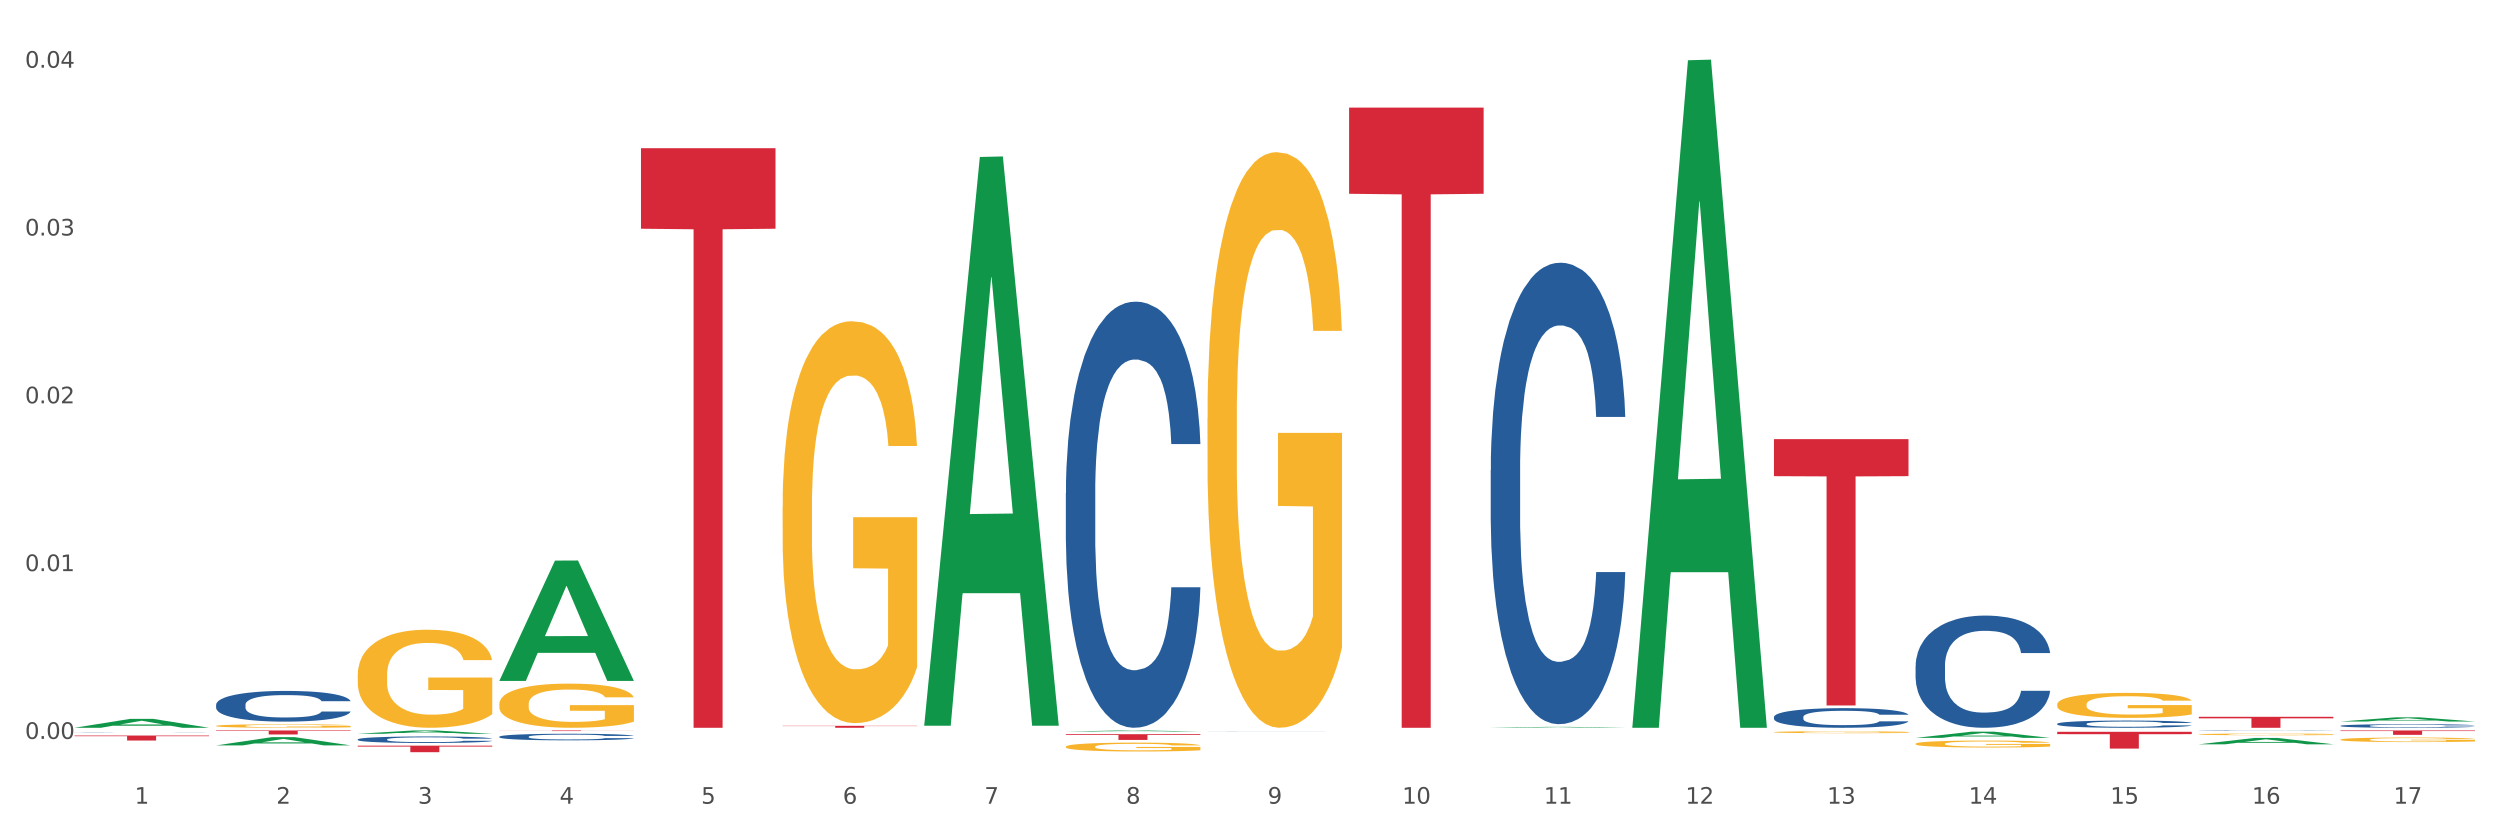
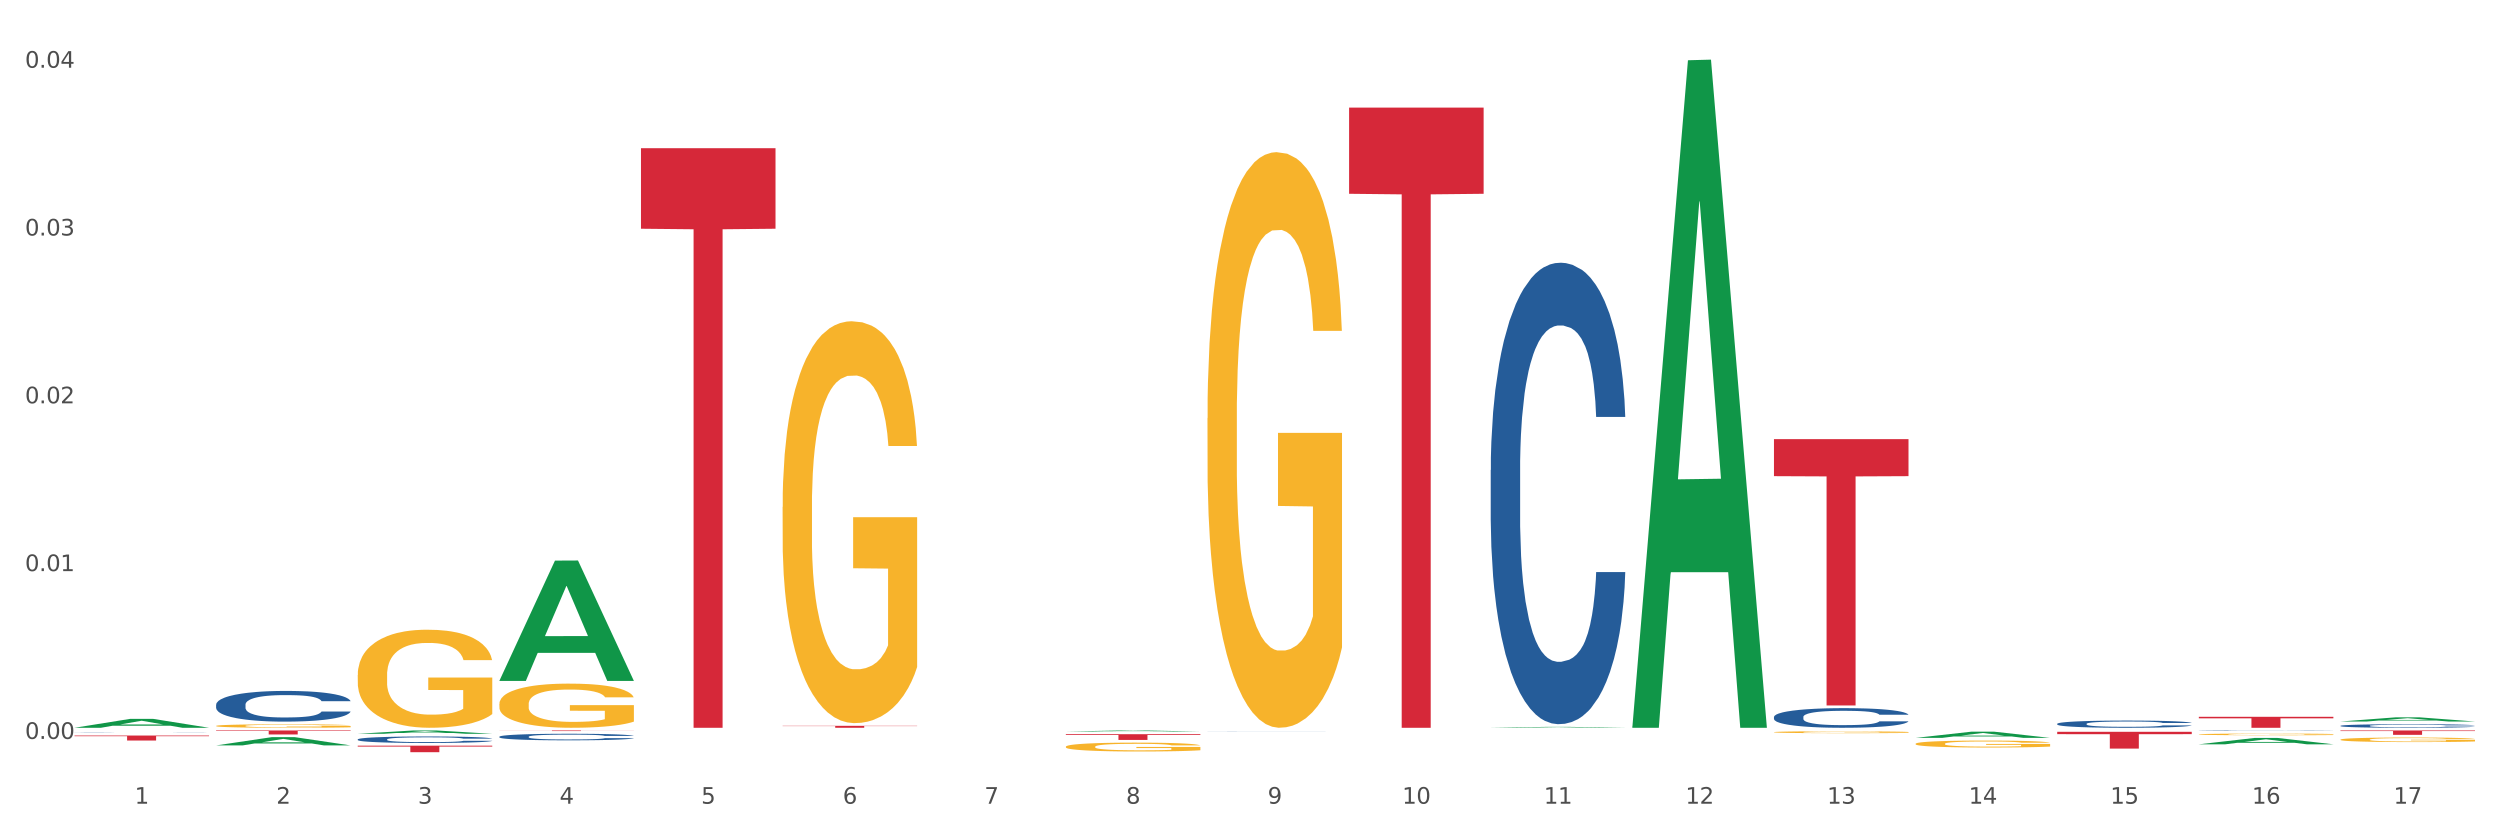
<svg xmlns="http://www.w3.org/2000/svg" xmlns:xlink="http://www.w3.org/1999/xlink" width="1080pt" height="360pt" viewBox="0 0 1080 360" version="1.1">
  <rect x="0" y="0" width="1080" height="360" fill="#333333" stroke="none" />
  <defs>
    <style type="text/css">*{stroke-linejoin: round; stroke-linecap: butt}</style>
  </defs>
  <g id="figure_1">
    <g id="patch_1">
      <path d="M 0 360  L 1080 360  L 1080 0  L 0 0  z " style="fill: #ffffff; stroke: #ffffff; stroke-linejoin: miter" />
    </g>
    <g id="axes_1">
      <g id="matplotlib.axis_1">
        <g id="xtick_1">
          <g id="text_1">
            <g style="fill: #4d4d4d" transform="translate(58.182 347.204) scale(0.096 -0.096)">
              <defs>
                <path id="DejaVuSans-31" d="M 794 531  L 1825 531  L 1825 4091  L 703 3866  L 703 4441  L 1819 4666  L 2450 4666  L 2450 531  L 3481 531  L 3481 0  L 794 0  L 794 531  z " transform="scale(0.016)" />
              </defs>
              <use xlink:href="#DejaVuSans-31" />
            </g>
          </g>
        </g>
        <g id="xtick_2">
          <g id="text_2">
            <g style="fill: #4d4d4d" transform="translate(119.364 347.204) scale(0.096 -0.096)">
              <defs>
                <path id="DejaVuSans-32" d="M 1228 531  L 3431 531  L 3431 0  L 469 0  L 469 531  Q 828 903 1448 1529  Q 2069 2156 2228 2338  Q 2531 2678 2651 2914  Q 2772 3150 2772 3378  Q 2772 3750 2511 3984  Q 2250 4219 1831 4219  Q 1534 4219 1204 4116  Q 875 4013 500 3803  L 500 4441  Q 881 4594 1212 4672  Q 1544 4750 1819 4750  Q 2544 4750 2975 4387  Q 3406 4025 3406 3419  Q 3406 3131 3298 2873  Q 3191 2616 2906 2266  Q 2828 2175 2409 1742  Q 1991 1309 1228 531  z " transform="scale(0.016)" />
              </defs>
              <use xlink:href="#DejaVuSans-32" />
            </g>
          </g>
        </g>
        <g id="xtick_3">
          <g id="text_3">
            <g style="fill: #4d4d4d" transform="translate(180.545 347.204) scale(0.096 -0.096)">
              <defs>
                <path id="DejaVuSans-33" d="M 2597 2516  Q 3050 2419 3304 2112  Q 3559 1806 3559 1356  Q 3559 666 3084 287  Q 2609 -91 1734 -91  Q 1441 -91 1130 -33  Q 819 25 488 141  L 488 750  Q 750 597 1062 519  Q 1375 441 1716 441  Q 2309 441 2620 675  Q 2931 909 2931 1356  Q 2931 1769 2642 2001  Q 2353 2234 1838 2234  L 1294 2234  L 1294 2753  L 1863 2753  Q 2328 2753 2575 2939  Q 2822 3125 2822 3475  Q 2822 3834 2567 4026  Q 2313 4219 1838 4219  Q 1578 4219 1281 4162  Q 984 4106 628 3988  L 628 4550  Q 988 4650 1302 4700  Q 1616 4750 1894 4750  Q 2613 4750 3031 4423  Q 3450 4097 3450 3541  Q 3450 3153 3228 2886  Q 3006 2619 2597 2516  z " transform="scale(0.016)" />
              </defs>
              <use xlink:href="#DejaVuSans-33" />
            </g>
          </g>
        </g>
        <g id="xtick_4">
          <g id="text_4">
            <g style="fill: #4d4d4d" transform="translate(241.726 347.204) scale(0.096 -0.096)">
              <defs>
                <path id="DejaVuSans-34" d="M 2419 4116  L 825 1625  L 2419 1625  L 2419 4116  z M 2253 4666  L 3047 4666  L 3047 1625  L 3713 1625  L 3713 1100  L 3047 1100  L 3047 0  L 2419 0  L 2419 1100  L 313 1100  L 313 1709  L 2253 4666  z " transform="scale(0.016)" />
              </defs>
              <use xlink:href="#DejaVuSans-34" />
            </g>
          </g>
        </g>
        <g id="xtick_5">
          <g id="text_5">
            <g style="fill: #4d4d4d" transform="translate(302.908 347.204) scale(0.096 -0.096)">
              <defs>
                <path id="DejaVuSans-35" d="M 691 4666  L 3169 4666  L 3169 4134  L 1269 4134  L 1269 2991  Q 1406 3038 1543 3061  Q 1681 3084 1819 3084  Q 2600 3084 3056 2656  Q 3513 2228 3513 1497  Q 3513 744 3044 326  Q 2575 -91 1722 -91  Q 1428 -91 1123 -41  Q 819 9 494 109  L 494 744  Q 775 591 1075 516  Q 1375 441 1709 441  Q 2250 441 2565 725  Q 2881 1009 2881 1497  Q 2881 1984 2565 2268  Q 2250 2553 1709 2553  Q 1456 2553 1204 2497  Q 953 2441 691 2322  L 691 4666  z " transform="scale(0.016)" />
              </defs>
              <use xlink:href="#DejaVuSans-35" />
            </g>
          </g>
        </g>
        <g id="xtick_6">
          <g id="text_6">
            <g style="fill: #4d4d4d" transform="translate(364.089 347.204) scale(0.096 -0.096)">
              <defs>
                <path id="DejaVuSans-36" d="M 2113 2584  Q 1688 2584 1439 2293  Q 1191 2003 1191 1497  Q 1191 994 1439 701  Q 1688 409 2113 409  Q 2538 409 2786 701  Q 3034 994 3034 1497  Q 3034 2003 2786 2293  Q 2538 2584 2113 2584  z M 3366 4563  L 3366 3988  Q 3128 4100 2886 4159  Q 2644 4219 2406 4219  Q 1781 4219 1451 3797  Q 1122 3375 1075 2522  Q 1259 2794 1537 2939  Q 1816 3084 2150 3084  Q 2853 3084 3261 2657  Q 3669 2231 3669 1497  Q 3669 778 3244 343  Q 2819 -91 2113 -91  Q 1303 -91 875 529  Q 447 1150 447 2328  Q 447 3434 972 4092  Q 1497 4750 2381 4750  Q 2619 4750 2861 4703  Q 3103 4656 3366 4563  z " transform="scale(0.016)" />
              </defs>
              <use xlink:href="#DejaVuSans-36" />
            </g>
          </g>
        </g>
        <g id="xtick_7">
          <g id="text_7">
            <g style="fill: #4d4d4d" transform="translate(425.271 347.204) scale(0.096 -0.096)">
              <defs>
                <path id="DejaVuSans-37" d="M 525 4666  L 3525 4666  L 3525 4397  L 1831 0  L 1172 0  L 2766 4134  L 525 4134  L 525 4666  z " transform="scale(0.016)" />
              </defs>
              <use xlink:href="#DejaVuSans-37" />
            </g>
          </g>
        </g>
        <g id="xtick_8">
          <g id="text_8">
            <g style="fill: #4d4d4d" transform="translate(486.452 347.204) scale(0.096 -0.096)">
              <defs>
                <path id="DejaVuSans-38" d="M 2034 2216  Q 1584 2216 1326 1975  Q 1069 1734 1069 1313  Q 1069 891 1326 650  Q 1584 409 2034 409  Q 2484 409 2743 651  Q 3003 894 3003 1313  Q 3003 1734 2745 1975  Q 2488 2216 2034 2216  z M 1403 2484  Q 997 2584 770 2862  Q 544 3141 544 3541  Q 544 4100 942 4425  Q 1341 4750 2034 4750  Q 2731 4750 3128 4425  Q 3525 4100 3525 3541  Q 3525 3141 3298 2862  Q 3072 2584 2669 2484  Q 3125 2378 3379 2068  Q 3634 1759 3634 1313  Q 3634 634 3220 271  Q 2806 -91 2034 -91  Q 1263 -91 848 271  Q 434 634 434 1313  Q 434 1759 690 2068  Q 947 2378 1403 2484  z M 1172 3481  Q 1172 3119 1398 2916  Q 1625 2713 2034 2713  Q 2441 2713 2670 2916  Q 2900 3119 2900 3481  Q 2900 3844 2670 4047  Q 2441 4250 2034 4250  Q 1625 4250 1398 4047  Q 1172 3844 1172 3481  z " transform="scale(0.016)" />
              </defs>
              <use xlink:href="#DejaVuSans-38" />
            </g>
          </g>
        </g>
        <g id="xtick_9">
          <g id="text_9">
            <g style="fill: #4d4d4d" transform="translate(547.634 347.204) scale(0.096 -0.096)">
              <defs>
                <path id="DejaVuSans-39" d="M 703 97  L 703 672  Q 941 559 1184 500  Q 1428 441 1663 441  Q 2288 441 2617 861  Q 2947 1281 2994 2138  Q 2813 1869 2534 1725  Q 2256 1581 1919 1581  Q 1219 1581 811 2004  Q 403 2428 403 3163  Q 403 3881 828 4315  Q 1253 4750 1959 4750  Q 2769 4750 3195 4129  Q 3622 3509 3622 2328  Q 3622 1225 3098 567  Q 2575 -91 1691 -91  Q 1453 -91 1209 -44  Q 966 3 703 97  z M 1959 2075  Q 2384 2075 2632 2365  Q 2881 2656 2881 3163  Q 2881 3666 2632 3958  Q 2384 4250 1959 4250  Q 1534 4250 1286 3958  Q 1038 3666 1038 3163  Q 1038 2656 1286 2365  Q 1534 2075 1959 2075  z " transform="scale(0.016)" />
              </defs>
              <use xlink:href="#DejaVuSans-39" />
            </g>
          </g>
        </g>
        <g id="xtick_10">
          <g id="text_10">
            <g style="fill: #4d4d4d" transform="translate(605.761 347.204) scale(0.096 -0.096)">
              <defs>
                <path id="DejaVuSans-30" d="M 2034 4250  Q 1547 4250 1301 3770  Q 1056 3291 1056 2328  Q 1056 1369 1301 889  Q 1547 409 2034 409  Q 2525 409 2770 889  Q 3016 1369 3016 2328  Q 3016 3291 2770 3770  Q 2525 4250 2034 4250  z M 2034 4750  Q 2819 4750 3233 4129  Q 3647 3509 3647 2328  Q 3647 1150 3233 529  Q 2819 -91 2034 -91  Q 1250 -91 836 529  Q 422 1150 422 2328  Q 422 3509 836 4129  Q 1250 4750 2034 4750  z " transform="scale(0.016)" />
              </defs>
              <use xlink:href="#DejaVuSans-31" />
              <use xlink:href="#DejaVuSans-30" transform="translate(63.623 0)" />
            </g>
          </g>
        </g>
        <g id="xtick_11">
          <g id="text_11">
            <g style="fill: #4d4d4d" transform="translate(666.942 347.204) scale(0.096 -0.096)">
              <use xlink:href="#DejaVuSans-31" />
              <use xlink:href="#DejaVuSans-31" transform="translate(63.623 0)" />
            </g>
          </g>
        </g>
        <g id="xtick_12">
          <g id="text_12">
            <g style="fill: #4d4d4d" transform="translate(728.124 347.204) scale(0.096 -0.096)">
              <use xlink:href="#DejaVuSans-31" />
              <use xlink:href="#DejaVuSans-32" transform="translate(63.623 0)" />
            </g>
          </g>
        </g>
        <g id="xtick_13">
          <g id="text_13">
            <g style="fill: #4d4d4d" transform="translate(789.305 347.204) scale(0.096 -0.096)">
              <use xlink:href="#DejaVuSans-31" />
              <use xlink:href="#DejaVuSans-33" transform="translate(63.623 0)" />
            </g>
          </g>
        </g>
        <g id="xtick_14">
          <g id="text_14">
            <g style="fill: #4d4d4d" transform="translate(850.487 347.204) scale(0.096 -0.096)">
              <use xlink:href="#DejaVuSans-31" />
              <use xlink:href="#DejaVuSans-34" transform="translate(63.623 0)" />
            </g>
          </g>
        </g>
        <g id="xtick_15">
          <g id="text_15">
            <g style="fill: #4d4d4d" transform="translate(911.668 347.204) scale(0.096 -0.096)">
              <use xlink:href="#DejaVuSans-31" />
              <use xlink:href="#DejaVuSans-35" transform="translate(63.623 0)" />
            </g>
          </g>
        </g>
        <g id="xtick_16">
          <g id="text_16">
            <g style="fill: #4d4d4d" transform="translate(972.849 347.204) scale(0.096 -0.096)">
              <use xlink:href="#DejaVuSans-31" />
              <use xlink:href="#DejaVuSans-36" transform="translate(63.623 0)" />
            </g>
          </g>
        </g>
        <g id="xtick_17">
          <g id="text_17">
            <g style="fill: #4d4d4d" transform="translate(1034.031 347.204) scale(0.096 -0.096)">
              <use xlink:href="#DejaVuSans-31" />
              <use xlink:href="#DejaVuSans-37" transform="translate(63.623 0)" />
            </g>
          </g>
        </g>
        <g id="xtick_18" />
        <g id="xtick_19" />
        <g id="xtick_20" />
        <g id="xtick_21" />
        <g id="xtick_22" />
        <g id="xtick_23" />
        <g id="xtick_24" />
        <g id="xtick_25" />
        <g id="xtick_26" />
        <g id="xtick_27" />
        <g id="xtick_28" />
        <g id="xtick_29" />
        <g id="xtick_30" />
        <g id="xtick_31" />
        <g id="xtick_32" />
        <g id="xtick_33" />
      </g>
      <g id="matplotlib.axis_2">
        <g id="ytick_1">
          <g id="text_18">
            <g style="fill: #4d4d4d" transform="translate(10.8 319.206) scale(0.096 -0.096)">
              <defs>
                <path id="DejaVuSans-2e" d="M 684 794  L 1344 794  L 1344 0  L 684 0  L 684 794  z " transform="scale(0.016)" />
              </defs>
              <use xlink:href="#DejaVuSans-30" />
              <use xlink:href="#DejaVuSans-2e" transform="translate(63.623 0)" />
              <use xlink:href="#DejaVuSans-30" transform="translate(95.41 0)" />
              <use xlink:href="#DejaVuSans-30" transform="translate(159.033 0)" />
            </g>
          </g>
        </g>
        <g id="ytick_2">
          <g id="text_19">
            <g style="fill: #4d4d4d" transform="translate(10.8 246.719) scale(0.096 -0.096)">
              <use xlink:href="#DejaVuSans-30" />
              <use xlink:href="#DejaVuSans-2e" transform="translate(63.623 0)" />
              <use xlink:href="#DejaVuSans-30" transform="translate(95.41 0)" />
              <use xlink:href="#DejaVuSans-31" transform="translate(159.033 0)" />
            </g>
          </g>
        </g>
        <g id="ytick_3">
          <g id="text_20">
            <g style="fill: #4d4d4d" transform="translate(10.8 174.231) scale(0.096 -0.096)">
              <use xlink:href="#DejaVuSans-30" />
              <use xlink:href="#DejaVuSans-2e" transform="translate(63.623 0)" />
              <use xlink:href="#DejaVuSans-30" transform="translate(95.41 0)" />
              <use xlink:href="#DejaVuSans-32" transform="translate(159.033 0)" />
            </g>
          </g>
        </g>
        <g id="ytick_4">
          <g id="text_21">
            <g style="fill: #4d4d4d" transform="translate(10.8 101.744) scale(0.096 -0.096)">
              <use xlink:href="#DejaVuSans-30" />
              <use xlink:href="#DejaVuSans-2e" transform="translate(63.623 0)" />
              <use xlink:href="#DejaVuSans-30" transform="translate(95.41 0)" />
              <use xlink:href="#DejaVuSans-33" transform="translate(159.033 0)" />
            </g>
          </g>
        </g>
        <g id="ytick_5">
          <g id="text_22">
            <g style="fill: #4d4d4d" transform="translate(10.8 29.257) scale(0.096 -0.096)">
              <use xlink:href="#DejaVuSans-30" />
              <use xlink:href="#DejaVuSans-2e" transform="translate(63.623 0)" />
              <use xlink:href="#DejaVuSans-30" transform="translate(95.41 0)" />
              <use xlink:href="#DejaVuSans-34" transform="translate(159.033 0)" />
            </g>
          </g>
        </g>
        <g id="ytick_6" />
        <g id="ytick_7" />
        <g id="ytick_8" />
        <g id="ytick_9" />
      </g>
      <g id="PolyCollection_1">
        <path d="M 1011.078 319.519  L 1011.146 319.517  L 1011.146 319.452  L 1011.284 319.397  L 1011.97 319.262  L 1012.999 319.15  L 1013.754 319.091  L 1014.509 319.043  L 1015.401 318.994  L 1016.499 318.944  L 1018.489 318.87  L 1019.724 318.832  L 1021.234 318.793  L 1023.978 318.735  L 1025.969 318.703  L 1028.027 318.676  L 1031.39 318.644  L 1033.585 318.629  L 1035.919 318.619  L 1038.732 318.611  L 1040.859 318.61  L 1045.526 318.615  L 1049.506 318.631  L 1051.427 318.644  L 1053.897 318.665  L 1055.201 318.68  L 1057.328 318.708  L 1059.524 318.746  L 1061.034 318.779  L 1063.299 318.84  L 1065.014 318.901  L 1066.592 318.976  L 1067.416 319.028  L 1068.033 319.077  L 1068.582 319.132  L 1069.131 319.22  L 1056.78 319.22  L 1056.299 319.158  L 1055.544 319.098  L 1054.446 319.041  L 1053.486 319.005  L 1051.839 318.96  L 1050.329 318.931  L 1048.751 318.91  L 1046.829 318.892  L 1045.32 318.883  L 1043.192 318.876  L 1039.007 318.877  L 1036.193 318.892  L 1034.272 318.91  L 1033.037 318.926  L 1031.939 318.944  L 1030.703 318.969  L 1029.262 319.007  L 1028.233 319.041  L 1027.204 319.084  L 1026.38 319.127  L 1025.625 319.177  L 1025.008 319.231  L 1024.527 319.287  L 1024.116 319.355  L 1023.773 319.468  L 1023.773 319.715  L 1023.91 319.77  L 1024.253 319.844  L 1024.665 319.9  L 1025.351 319.966  L 1025.969 320.011  L 1027.135 320.076  L 1028.439 320.129  L 1029.468 320.164  L 1030.498 320.192  L 1032.282 320.232  L 1034.272 320.264  L 1035.987 320.284  L 1038.32 320.302  L 1039.899 320.309  L 1041.271 320.313  L 1044.634 320.313  L 1047.035 320.307  L 1049.712 320.295  L 1051.77 320.279  L 1053.486 320.259  L 1055.407 320.226  L 1056.642 320.196  L 1056.642 319.82  L 1041.546 319.819  L 1041.546 319.569  L 1069.2 319.569  L 1069.2 320.302  L 1068.033 320.34  L 1066.73 320.374  L 1065.357 320.404  L 1063.299 320.442  L 1060.828 320.478  L 1058.632 320.503  L 1056.299 320.525  L 1053.554 320.544  L 1049.986 320.562  L 1047.79 320.57  L 1045.045 320.575  L 1041.82 320.577  L 1039.007 320.573  L 1036.262 320.564  L 1033.38 320.548  L 1030.566 320.525  L 1028.439 320.501  L 1026.312 320.473  L 1024.047 320.435  L 1022.263 320.399  L 1020.891 320.367  L 1019.381 320.325  L 1017.734 320.271  L 1016.499 320.223  L 1015.401 320.173  L 1014.234 320.108  L 1013.411 320.052  L 1012.587 319.982  L 1012.107 319.93  L 1011.558 319.849  L 1011.146 319.736  L 1011.078 319.519  z " clip-path="url(#p699bc8a978)" style="fill: #f7b32b" />
        <path d="M 215.719 315.559  L 273.842 315.559  L 273.842 315.595  L 250.978 315.595  L 250.978 315.821  L 238.445 315.821  L 238.445 315.595  L 215.719 315.595  L 215.719 315.559  L 215.719 315.559  z " clip-path="url(#p699bc8a978)" style="fill: #d62839" />
        <path d="M 93.356 313.592  L 93.425 313.591  L 93.425 313.541  L 93.562 313.499  L 94.248 313.396  L 95.278 313.311  L 96.033 313.266  L 96.787 313.229  L 97.68 313.192  L 98.778 313.153  L 100.768 313.097  L 102.003 313.068  L 103.512 313.038  L 106.257 312.994  L 108.247 312.969  L 110.306 312.949  L 113.668 312.924  L 115.864 312.913  L 118.197 312.905  L 121.011 312.9  L 123.138 312.898  L 127.804 312.902  L 131.784 312.915  L 133.706 312.924  L 136.176 312.941  L 137.48 312.952  L 139.607 312.974  L 141.803 313.002  L 143.313 313.027  L 145.577 313.074  L 147.293 313.12  L 148.871 313.178  L 149.695 313.218  L 150.312 313.255  L 150.861 313.297  L 151.41 313.364  L 139.058 313.364  L 138.578 313.316  L 137.823 313.271  L 136.725 313.227  L 135.764 313.2  L 134.118 313.166  L 132.608 313.144  L 131.03 313.127  L 129.108 313.113  L 127.599 313.107  L 125.471 313.101  L 121.285 313.102  L 118.472 313.113  L 116.55 313.127  L 115.315 313.139  L 114.217 313.153  L 112.982 313.172  L 111.541 313.201  L 110.512 313.227  L 109.482 313.26  L 108.659 313.293  L 107.904 313.331  L 107.287 313.373  L 106.806 313.415  L 106.394 313.467  L 106.051 313.554  L 106.051 313.741  L 106.189 313.784  L 106.532 313.84  L 106.943 313.883  L 107.63 313.933  L 108.247 313.968  L 109.414 314.017  L 110.718 314.058  L 111.747 314.084  L 112.776 314.106  L 114.56 314.136  L 116.55 314.161  L 118.266 314.176  L 120.599 314.19  L 122.177 314.195  L 123.55 314.198  L 126.912 314.198  L 129.314 314.194  L 131.99 314.184  L 134.049 314.172  L 135.764 314.157  L 137.686 314.132  L 138.921 314.109  L 138.921 313.822  L 123.824 313.821  L 123.824 313.63  L 151.479 313.63  L 151.479 314.19  L 150.312 314.219  L 149.008 314.245  L 147.636 314.268  L 145.577 314.297  L 143.107 314.324  L 140.911 314.343  L 138.578 314.36  L 135.833 314.375  L 132.265 314.389  L 130.069 314.394  L 127.324 314.398  L 124.099 314.4  L 121.285 314.397  L 118.54 314.39  L 115.658 314.378  L 112.845 314.36  L 110.718 314.342  L 108.59 314.32  L 106.326 314.291  L 104.542 314.264  L 103.169 314.239  L 101.66 314.208  L 100.013 314.166  L 98.778 314.129  L 97.68 314.091  L 96.513 314.042  L 95.69 313.999  L 94.866 313.946  L 94.386 313.906  L 93.837 313.844  L 93.425 313.758  L 93.356 313.592  z " clip-path="url(#p699bc8a978)" style="fill: #f7b32b" />
        <path d="M 32.175 314.392  L 32.235 314.389  L 56.203 310.556  L 66.15 310.552  L 90.297 314.4  L 78.793 314.4  L 73.58 313.504  L 48.833 313.504  L 48.653 313.518  L 43.62 314.4  L 32.175 314.4  L 32.175 314.392  L 51.949 312.969  L 70.464 312.965  L 61.296 311.372  L 61.176 311.365  L 61.056 311.376  L 51.889 312.965  L 51.949 312.969  L 32.175 314.392  z " clip-path="url(#p699bc8a978)" style="fill: #109648" />
        <path d="M 582.808 46.481  L 640.93 46.481  L 640.93 83.713  L 618.067 83.964  L 618.067 314.4  L 605.533 314.4  L 605.533 83.964  L 582.808 83.713  L 582.808 46.732  L 582.808 46.481  z " clip-path="url(#p699bc8a978)" style="fill: #d62839" />
        <path d="M 460.445 317.179  L 518.567 317.179  L 518.567 317.523  L 495.704 317.525  L 495.704 319.656  L 483.17 319.656  L 483.17 317.525  L 460.445 317.523  L 460.445 317.181  L 460.445 317.179  z " clip-path="url(#p699bc8a978)" style="fill: #d62839" />
        <path d="M 338.082 313.554  L 396.204 313.554  L 396.204 313.672  L 373.341 313.672  L 373.341 314.4  L 360.808 314.4  L 360.808 313.672  L 338.082 313.672  L 338.082 313.555  L 338.082 313.554  z " clip-path="url(#p699bc8a978)" style="fill: #d62839" />
        <path d="M 276.901 64.016  L 335.023 64.016  L 335.023 98.811  L 312.16 99.046  L 312.16 314.4  L 299.626 314.4  L 299.626 99.046  L 276.901 98.811  L 276.901 64.251  L 276.901 64.016  z " clip-path="url(#p699bc8a978)" style="fill: #d62839" />
        <path d="M 93.356 315.559  L 151.479 315.559  L 151.479 315.799  L 128.615 315.8  L 128.615 317.286  L 116.082 317.286  L 116.082 315.8  L 93.356 315.799  L 93.356 315.56  L 93.356 315.559  z " clip-path="url(#p699bc8a978)" style="fill: #d62839" />
        <path d="M 154.538 322.127  L 212.66 322.127  L 212.66 322.519  L 189.797 322.522  L 189.797 324.95  L 177.263 324.95  L 177.263 322.522  L 154.538 322.519  L 154.538 322.129  L 154.538 322.127  z " clip-path="url(#p699bc8a978)" style="fill: #d62839" />
        <path d="M 32.175 317.74  L 90.297 317.74  L 90.297 318.04  L 67.434 318.042  L 67.434 319.898  L 54.901 319.898  L 54.901 318.042  L 32.175 318.04  L 32.175 317.742  L 32.175 317.74  z " clip-path="url(#p699bc8a978)" style="fill: #d62839" />
        <path d="M 1011.078 315.559  L 1069.2 315.559  L 1069.2 315.822  L 1046.337 315.823  L 1046.337 317.45  L 1033.803 317.45  L 1033.803 315.823  L 1011.078 315.822  L 1011.078 315.56  L 1011.078 315.559  z " clip-path="url(#p699bc8a978)" style="fill: #d62839" />
        <path d="M 521.626 180.635  L 521.695 180.408  L 521.695 172.233  L 521.832 165.192  L 522.518 148.16  L 523.548 134.079  L 524.303 126.585  L 525.057 120.453  L 525.949 114.321  L 527.047 107.962  L 529.037 98.651  L 530.273 93.882  L 531.782 88.886  L 534.527 81.618  L 536.517 77.53  L 538.576 74.124  L 541.938 70.036  L 544.134 68.219  L 546.467 66.857  L 549.281 65.948  L 551.408 65.721  L 556.074 66.402  L 560.054 68.446  L 561.976 70.036  L 564.446 72.761  L 565.75 74.578  L 567.877 78.212  L 570.073 82.981  L 571.583 87.069  L 573.847 94.79  L 575.563 102.512  L 577.141 112.05  L 577.965 118.636  L 578.582 124.768  L 579.131 131.808  L 579.68 142.936  L 567.328 142.936  L 566.848 134.988  L 566.093 127.493  L 564.995 120.226  L 564.034 115.684  L 562.387 110.006  L 560.878 106.373  L 559.299 103.647  L 557.378 101.376  L 555.868 100.241  L 553.741 99.332  L 549.555 99.56  L 546.742 101.376  L 544.82 103.647  L 543.585 105.691  L 542.487 107.962  L 541.252 111.142  L 539.811 115.911  L 538.782 120.226  L 537.752 125.676  L 536.929 131.127  L 536.174 137.486  L 535.556 144.299  L 535.076 151.339  L 534.664 159.969  L 534.321 174.277  L 534.321 205.39  L 534.459 212.43  L 534.802 221.741  L 535.213 228.781  L 535.9 237.184  L 536.517 242.862  L 537.684 251.038  L 538.988 257.851  L 540.017 262.166  L 541.046 265.799  L 542.83 270.796  L 544.82 274.883  L 546.536 277.382  L 548.869 279.653  L 550.447 280.561  L 551.82 281.015  L 555.182 281.015  L 557.584 280.334  L 560.26 278.744  L 562.319 276.7  L 564.034 274.202  L 565.956 270.114  L 567.191 266.254  L 567.191 218.789  L 552.094 218.562  L 552.094 186.994  L 579.749 186.994  L 579.749 279.653  L 578.582 284.422  L 577.278 288.737  L 575.906 292.598  L 573.847 297.367  L 571.377 301.909  L 569.181 305.088  L 566.848 307.814  L 564.103 310.312  L 560.535 312.583  L 558.339 313.491  L 555.594 314.172  L 552.369 314.4  L 549.555 313.945  L 546.81 312.81  L 543.928 310.766  L 541.115 307.814  L 538.988 304.861  L 536.86 301.227  L 534.596 296.458  L 532.812 291.916  L 531.439 287.828  L 529.93 282.605  L 528.283 275.792  L 527.047 269.66  L 525.949 263.301  L 524.783 255.125  L 523.959 248.085  L 523.136 239.228  L 522.656 232.642  L 522.107 222.423  L 521.695 208.115  L 521.626 180.635  z " clip-path="url(#p699bc8a978)" style="fill: #f7b32b" />
        <path d="M 766.352 316.291  L 766.421 316.29  L 766.421 316.263  L 766.558 316.239  L 767.244 316.182  L 768.273 316.135  L 769.028 316.11  L 769.783 316.089  L 770.675 316.068  L 771.773 316.047  L 773.763 316.016  L 774.998 316  L 776.508 315.983  L 779.253 315.959  L 781.243 315.945  L 783.301 315.934  L 786.664 315.92  L 788.86 315.914  L 791.193 315.909  L 794.006 315.906  L 796.134 315.905  L 800.8 315.908  L 804.78 315.915  L 806.701 315.92  L 809.172 315.929  L 810.476 315.935  L 812.603 315.947  L 814.799 315.963  L 816.308 315.977  L 818.573 316.003  L 820.288 316.029  L 821.867 316.061  L 822.69 316.083  L 823.308 316.103  L 823.857 316.127  L 824.406 316.164  L 812.054 316.164  L 811.574 316.138  L 810.819 316.113  L 809.721 316.088  L 808.76 316.073  L 807.113 316.054  L 805.603 316.042  L 804.025 316.033  L 802.104 316.025  L 800.594 316.021  L 798.467 316.018  L 794.281 316.019  L 791.467 316.025  L 789.546 316.033  L 788.311 316.039  L 787.213 316.047  L 785.978 316.058  L 784.537 316.074  L 783.507 316.088  L 782.478 316.107  L 781.655 316.125  L 780.9 316.146  L 780.282 316.169  L 779.802 316.193  L 779.39 316.221  L 779.047 316.269  L 779.047 316.374  L 779.184 316.397  L 779.527 316.429  L 779.939 316.452  L 780.625 316.48  L 781.243 316.499  L 782.409 316.527  L 783.713 316.55  L 784.743 316.564  L 785.772 316.576  L 787.556 316.593  L 789.546 316.607  L 791.262 316.615  L 793.595 316.623  L 795.173 316.626  L 796.545 316.627  L 799.908 316.627  L 802.31 316.625  L 804.986 316.62  L 807.044 316.613  L 808.76 316.604  L 810.681 316.591  L 811.917 316.578  L 811.917 316.419  L 796.82 316.418  L 796.82 316.312  L 824.474 316.312  L 824.474 316.623  L 823.308 316.639  L 822.004 316.653  L 820.632 316.666  L 818.573 316.682  L 816.103 316.697  L 813.907 316.708  L 811.574 316.717  L 808.829 316.726  L 805.26 316.733  L 803.064 316.736  L 800.32 316.739  L 797.094 316.739  L 794.281 316.738  L 791.536 316.734  L 788.654 316.727  L 785.84 316.717  L 783.713 316.707  L 781.586 316.695  L 779.321 316.679  L 777.537 316.664  L 776.165 316.65  L 774.655 316.633  L 773.008 316.61  L 771.773 316.589  L 770.675 316.568  L 769.509 316.541  L 768.685 316.517  L 767.862 316.487  L 767.381 316.465  L 766.832 316.431  L 766.421 316.383  L 766.352 316.291  z " clip-path="url(#p699bc8a978)" style="fill: #f7b32b" />
        <path d="M 949.896 309.656  L 1008.019 309.656  L 1008.019 310.315  L 985.155 310.32  L 985.155 314.4  L 972.622 314.4  L 972.622 310.32  L 949.896 310.315  L 949.896 309.661  L 949.896 309.656  z " clip-path="url(#p699bc8a978)" style="fill: #d62839" />
        <path d="M 32.175 316.523  L 32.244 316.523  L 32.244 316.52  L 32.45 316.516  L 33.206 316.51  L 34.167 316.504  L 35.816 316.499  L 36.709 316.496  L 37.877 316.493  L 40.282 316.489  L 43.03 316.485  L 44.954 316.483  L 46.396 316.481  L 49.625 316.479  L 51.48 316.478  L 53.404 316.477  L 55.053 316.476  L 57.801 316.476  L 60 316.475  L 62.542 316.475  L 64.671 316.475  L 67.488 316.476  L 71.61 316.477  L 73.19 316.478  L 75.32 316.479  L 77.519 316.48  L 79.305 316.482  L 81.366 316.484  L 83.496 316.487  L 85.557 316.491  L 87 316.494  L 88.168 316.498  L 89.198 316.502  L 89.954 316.507  L 90.297 316.511  L 77.725 316.511  L 77.381 316.507  L 76.694 316.503  L 76.007 316.501  L 75.251 316.499  L 74.084 316.496  L 73.053 316.495  L 71.335 316.493  L 69.755 316.492  L 68.45 316.491  L 66.87 316.49  L 63.503 316.49  L 61.099 316.49  L 59.587 316.49  L 57.732 316.49  L 56.152 316.491  L 54.297 316.492  L 52.854 316.493  L 51.412 316.495  L 50.587 316.496  L 49.351 316.498  L 48.526 316.5  L 47.427 316.503  L 46.809 316.505  L 45.709 316.511  L 45.228 316.515  L 45.022 316.518  L 44.885 316.521  L 44.885 316.536  L 45.297 316.543  L 45.641 316.545  L 46.19 316.549  L 47.221 316.553  L 48.732 316.557  L 50.312 316.56  L 51.618 316.562  L 52.854 316.563  L 54.091 316.564  L 55.603 316.565  L 56.839 316.566  L 58.694 316.567  L 60.893 316.567  L 62.61 316.567  L 66.114 316.566  L 67.694 316.566  L 69.206 316.565  L 70.855 316.564  L 72.16 316.563  L 72.916 316.562  L 74.152 316.56  L 75.114 316.558  L 75.939 316.556  L 76.488 316.554  L 77.106 316.551  L 77.587 316.548  L 77.725 316.546  L 90.297 316.546  L 90.023 316.55  L 89.542 316.553  L 88.58 316.558  L 87.824 316.56  L 86.656 316.563  L 85.419 316.566  L 83.702 316.569  L 82.122 316.571  L 80.473 316.573  L 78.687 316.575  L 75.458 316.577  L 74.29 316.578  L 71.816 316.579  L 69.893 316.58  L 67.076 316.581  L 64.19 316.581  L 61.167 316.581  L 58.488 316.581  L 55.534 316.58  L 53.679 316.58  L 51.618 316.579  L 49.213 316.578  L 46.946 316.576  L 44.816 316.574  L 42.824 316.572  L 40.969 316.569  L 38.564 316.565  L 36.778 316.561  L 35.473 316.557  L 34.58 316.554  L 33.686 316.55  L 33.206 316.547  L 32.45 316.54  L 32.175 316.534  L 32.175 316.523  z " clip-path="url(#p699bc8a978)" style="fill: #255c99" />
        <path d="M 93.356 304.438  L 93.425 304.425  L 93.425 304.086  L 93.631 303.626  L 94.387 302.779  L 95.349 302.137  L 96.998 301.386  L 97.891 301.071  L 99.059 300.72  L 101.463 300.151  L 104.211 299.667  L 106.135 299.4  L 107.578 299.231  L 110.807 298.928  L 112.662 298.795  L 114.585 298.686  L 116.234 298.613  L 118.982 298.529  L 121.181 298.492  L 123.723 298.48  L 125.853 298.492  L 128.67 298.541  L 132.792 298.686  L 134.372 298.771  L 136.502 298.916  L 138.7 299.11  L 140.486 299.304  L 142.547 299.582  L 144.677 299.945  L 146.738 300.405  L 148.181 300.829  L 149.349 301.277  L 150.38 301.822  L 151.135 302.415  L 151.479 302.912  L 138.906 302.912  L 138.563 302.464  L 137.876 301.979  L 137.189 301.653  L 136.433 301.386  L 135.265 301.083  L 134.234 300.89  L 132.517 300.66  L 130.937 300.514  L 129.631 300.43  L 128.051 300.357  L 124.685 300.284  L 122.28 300.284  L 120.769 300.309  L 118.914 300.369  L 117.334 300.454  L 115.479 300.599  L 114.036 300.757  L 112.593 300.962  L 111.769 301.108  L 110.532 301.374  L 109.708 301.592  L 108.608 301.967  L 107.99 302.234  L 106.891 302.924  L 106.41 303.433  L 106.204 303.784  L 106.066 304.171  L 106.066 306.06  L 106.479 306.908  L 106.822 307.271  L 107.372 307.683  L 108.402 308.215  L 109.914 308.736  L 111.494 309.111  L 112.799 309.341  L 114.036 309.511  L 115.273 309.644  L 116.784 309.765  L 118.021 309.838  L 119.876 309.911  L 122.074 309.947  L 123.792 309.947  L 127.295 309.886  L 128.876 309.826  L 130.387 309.741  L 132.036 309.608  L 133.341 309.463  L 134.097 309.354  L 135.334 309.124  L 136.296 308.881  L 137.12 308.603  L 137.67 308.361  L 138.288 307.997  L 138.769 307.586  L 138.906 307.368  L 151.479 307.368  L 151.204 307.804  L 150.723 308.228  L 149.761 308.797  L 149.005 309.124  L 147.838 309.523  L 146.601 309.862  L 144.883 310.238  L 143.303 310.516  L 141.654 310.758  L 139.868 310.976  L 136.639 311.279  L 135.471 311.364  L 132.998 311.509  L 131.074 311.594  L 128.257 311.678  L 125.372 311.727  L 122.349 311.739  L 119.669 311.715  L 116.715 311.642  L 114.86 311.569  L 112.799 311.46  L 110.395 311.291  L 108.127 311.085  L 105.998 310.843  L 104.005 310.564  L 102.15 310.25  L 99.746 309.729  L 97.959 309.22  L 96.654 308.748  L 95.761 308.349  L 94.868 307.84  L 94.387 307.489  L 93.631 306.641  L 93.356 305.854  L 93.356 304.438  z " clip-path="url(#p699bc8a978)" style="fill: #255c99" />
        <path d="M 154.538 319.418  L 154.607 319.416  L 154.607 319.344  L 154.813 319.246  L 155.568 319.067  L 156.53 318.93  L 158.179 318.771  L 159.072 318.704  L 160.24 318.63  L 162.645 318.509  L 165.393 318.406  L 167.317 318.35  L 168.759 318.314  L 171.988 318.25  L 173.843 318.221  L 175.767 318.198  L 177.416 318.183  L 180.164 318.165  L 182.362 318.157  L 184.904 318.155  L 187.034 318.157  L 189.851 318.168  L 193.973 318.198  L 195.553 318.216  L 197.683 318.247  L 199.882 318.288  L 201.668 318.329  L 203.729 318.388  L 205.859 318.466  L 207.92 318.563  L 209.362 318.653  L 210.53 318.748  L 211.561 318.864  L 212.317 318.99  L 212.66 319.095  L 200.088 319.095  L 199.744 319  L 199.057 318.897  L 198.37 318.828  L 197.614 318.771  L 196.446 318.707  L 195.416 318.666  L 193.698 318.617  L 192.118 318.586  L 190.813 318.568  L 189.233 318.553  L 185.866 318.537  L 183.462 318.537  L 181.95 318.543  L 180.095 318.555  L 178.515 318.573  L 176.66 318.604  L 175.217 318.638  L 173.775 318.681  L 172.95 318.712  L 171.713 318.769  L 170.889 318.815  L 169.79 318.894  L 169.171 318.951  L 168.072 319.097  L 167.591 319.205  L 167.385 319.28  L 167.248 319.362  L 167.248 319.763  L 167.66 319.942  L 168.004 320.02  L 168.553 320.107  L 169.584 320.22  L 171.095 320.33  L 172.675 320.41  L 173.981 320.459  L 175.217 320.495  L 176.454 320.523  L 177.965 320.549  L 179.202 320.564  L 181.057 320.58  L 183.255 320.587  L 184.973 320.587  L 188.477 320.574  L 190.057 320.562  L 191.568 320.544  L 193.217 320.515  L 194.523 320.484  L 195.278 320.461  L 196.515 320.413  L 197.477 320.361  L 198.301 320.302  L 198.851 320.251  L 199.469 320.174  L 199.95 320.086  L 200.088 320.04  L 212.66 320.04  L 212.385 320.133  L 211.904 320.222  L 210.943 320.343  L 210.187 320.413  L 209.019 320.497  L 207.782 320.569  L 206.065 320.649  L 204.485 320.708  L 202.836 320.759  L 201.049 320.806  L 197.82 320.87  L 196.652 320.888  L 194.179 320.919  L 192.256 320.937  L 189.439 320.955  L 186.553 320.965  L 183.53 320.967  L 180.851 320.962  L 177.897 320.947  L 176.042 320.931  L 173.981 320.908  L 171.576 320.872  L 169.309 320.829  L 167.179 320.777  L 165.187 320.718  L 163.332 320.651  L 160.927 320.541  L 159.141 320.433  L 157.836 320.333  L 156.942 320.248  L 156.049 320.14  L 155.568 320.066  L 154.813 319.886  L 154.538 319.719  L 154.538 319.418  z " clip-path="url(#p699bc8a978)" style="fill: #255c99" />
        <path d="M 215.719 318.257  L 215.788 318.255  L 215.788 318.182  L 215.994 318.083  L 216.75 317.902  L 217.712 317.764  L 219.36 317.603  L 220.254 317.536  L 221.422 317.46  L 223.826 317.338  L 226.574 317.235  L 228.498 317.177  L 229.941 317.141  L 233.17 317.076  L 235.025 317.048  L 236.948 317.024  L 238.597 317.009  L 241.345 316.991  L 243.544 316.983  L 246.086 316.98  L 248.216 316.983  L 251.032 316.993  L 255.155 317.024  L 256.735 317.042  L 258.864 317.074  L 261.063 317.115  L 262.849 317.157  L 264.91 317.216  L 267.04 317.294  L 269.101 317.393  L 270.544 317.484  L 271.712 317.58  L 272.742 317.697  L 273.498 317.824  L 273.842 317.93  L 261.269 317.93  L 260.926 317.834  L 260.238 317.73  L 259.551 317.66  L 258.796 317.603  L 257.628 317.538  L 256.597 317.497  L 254.88 317.447  L 253.3 317.416  L 251.994 317.398  L 250.414 317.383  L 247.048 317.367  L 244.643 317.367  L 243.132 317.372  L 241.277 317.385  L 239.696 317.403  L 237.841 317.434  L 236.399 317.468  L 234.956 317.512  L 234.132 317.543  L 232.895 317.601  L 232.07 317.647  L 230.971 317.728  L 230.353 317.785  L 229.254 317.933  L 228.773 318.042  L 228.567 318.117  L 228.429 318.2  L 228.429 318.605  L 228.841 318.787  L 229.185 318.865  L 229.735 318.953  L 230.765 319.067  L 232.277 319.179  L 233.857 319.259  L 235.162 319.309  L 236.399 319.345  L 237.635 319.374  L 239.147 319.4  L 240.383 319.415  L 242.238 319.431  L 244.437 319.439  L 246.154 319.439  L 249.658 319.426  L 251.238 319.413  L 252.75 319.394  L 254.399 319.366  L 255.704 319.335  L 256.46 319.311  L 257.696 319.262  L 258.658 319.21  L 259.483 319.15  L 260.032 319.098  L 260.651 319.021  L 261.132 318.932  L 261.269 318.886  L 273.842 318.886  L 273.567 318.979  L 273.086 319.07  L 272.124 319.192  L 271.368 319.262  L 270.2 319.348  L 268.964 319.42  L 267.246 319.501  L 265.666 319.561  L 264.017 319.613  L 262.231 319.659  L 259.002 319.724  L 257.834 319.742  L 255.361 319.773  L 253.437 319.792  L 250.62 319.81  L 247.735 319.82  L 244.712 319.823  L 242.032 319.818  L 239.078 319.802  L 237.223 319.786  L 235.162 319.763  L 232.757 319.727  L 230.49 319.683  L 228.361 319.631  L 226.368 319.571  L 224.513 319.503  L 222.109 319.392  L 220.322 319.283  L 219.017 319.182  L 218.124 319.096  L 217.231 318.987  L 216.75 318.912  L 215.994 318.73  L 215.719 318.561  L 215.719 318.257  z " clip-path="url(#p699bc8a978)" style="fill: #255c99" />
        <path d="M 460.445 316.019  L 460.505 316.018  L 484.473 315.559  L 494.42 315.559  L 518.567 316.02  L 507.063 316.02  L 501.85 315.912  L 477.103 315.912  L 476.923 315.914  L 471.89 316.02  L 460.445 316.02  L 460.445 316.019  L 480.218 315.848  L 498.734 315.848  L 489.566 315.657  L 489.446 315.656  L 489.326 315.657  L 480.159 315.848  L 480.218 315.848  L 460.445 316.019  z " clip-path="url(#p699bc8a978)" style="fill: #109648" />
        <path d="M 93.356 322.014  L 93.416 322.011  L 117.384 318.449  L 127.331 318.446  L 151.479 322.021  L 139.974 322.021  L 134.761 321.188  L 110.014 321.188  L 109.834 321.202  L 104.801 322.021  L 93.356 322.021  L 93.356 322.014  L 113.13 320.691  L 131.645 320.688  L 122.478 319.208  L 122.358 319.201  L 122.238 319.211  L 113.07 320.688  L 113.13 320.691  L 93.356 322.014  z " clip-path="url(#p699bc8a978)" style="fill: #109648" />
-         <path d="M 399.263 313.059  L 399.323 312.828  L 423.291 67.813  L 433.238 67.582  L 457.386 313.52  L 445.881 313.52  L 440.668 256.25  L 415.921 256.25  L 415.741 257.174  L 410.708 313.52  L 399.263 313.52  L 399.263 313.059  L 419.037 222.073  L 437.552 221.842  L 428.385 120.003  L 428.265 119.541  L 428.145 120.234  L 418.977 221.842  L 419.037 222.073  L 399.263 313.059  z " clip-path="url(#p699bc8a978)" style="fill: #109648" />
        <path d="M 215.719 294.065  L 215.779 294.016  L 239.747 242.18  L 249.694 242.131  L 273.842 294.163  L 262.337 294.163  L 257.124 282.046  L 232.377 282.046  L 232.197 282.242  L 227.164 294.163  L 215.719 294.163  L 215.719 294.065  L 235.493 274.816  L 254.008 274.767  L 244.84 253.221  L 244.72 253.124  L 244.601 253.27  L 235.433 274.767  L 235.493 274.816  L 215.719 294.065  z " clip-path="url(#p699bc8a978)" style="fill: #109648" />
        <path d="M 154.538 316.993  L 154.598 316.991  L 178.566 315.56  L 188.512 315.559  L 212.66 316.995  L 201.156 316.995  L 195.943 316.661  L 171.196 316.661  L 171.016 316.666  L 165.983 316.995  L 154.538 316.995  L 154.538 316.993  L 174.311 316.461  L 192.827 316.46  L 183.659 315.865  L 183.539 315.862  L 183.419 315.866  L 174.251 316.46  L 174.311 316.461  L 154.538 316.993  z " clip-path="url(#p699bc8a978)" style="fill: #109648" />
        <path d="M 766.352 189.708  L 824.474 189.708  L 824.474 205.697  L 801.611 205.805  L 801.611 304.762  L 789.078 304.762  L 789.078 205.805  L 766.352 205.697  L 766.352 189.816  L 766.352 189.708  z " clip-path="url(#p699bc8a978)" style="fill: #d62839" />
        <path d="M 888.715 316.151  L 946.837 316.151  L 946.837 317.159  L 923.974 317.165  L 923.974 323.403  L 911.44 323.403  L 911.44 317.165  L 888.715 317.159  L 888.715 316.158  L 888.715 316.151  z " clip-path="url(#p699bc8a978)" style="fill: #d62839" />
        <path d="M 154.538 291.61  L 154.606 291.572  L 154.606 290.179  L 154.744 288.979  L 155.43 286.078  L 156.459 283.679  L 157.214 282.402  L 157.969 281.357  L 158.861 280.313  L 159.959 279.229  L 161.949 277.643  L 163.184 276.83  L 164.694 275.979  L 167.439 274.741  L 169.429 274.045  L 171.487 273.464  L 174.85 272.768  L 177.046 272.458  L 179.379 272.226  L 182.192 272.071  L 184.32 272.033  L 188.986 272.149  L 192.966 272.497  L 194.887 272.768  L 197.358 273.232  L 198.661 273.542  L 200.789 274.161  L 202.985 274.973  L 204.494 275.67  L 206.759 276.985  L 208.474 278.301  L 210.053 279.926  L 210.876 281.048  L 211.494 282.092  L 212.043 283.292  L 212.592 285.188  L 200.24 285.188  L 199.759 283.833  L 199.005 282.557  L 197.907 281.319  L 196.946 280.545  L 195.299 279.577  L 193.789 278.958  L 192.211 278.494  L 190.29 278.107  L 188.78 277.914  L 186.653 277.759  L 182.467 277.798  L 179.653 278.107  L 177.732 278.494  L 176.497 278.842  L 175.399 279.229  L 174.164 279.771  L 172.723 280.583  L 171.693 281.319  L 170.664 282.247  L 169.84 283.176  L 169.086 284.259  L 168.468 285.42  L 167.988 286.619  L 167.576 288.09  L 167.233 290.527  L 167.233 295.828  L 167.37 297.027  L 167.713 298.614  L 168.125 299.813  L 168.811 301.245  L 169.429 302.212  L 170.595 303.605  L 171.899 304.765  L 172.928 305.501  L 173.958 306.12  L 175.742 306.971  L 177.732 307.667  L 179.447 308.093  L 181.781 308.48  L 183.359 308.635  L 184.731 308.712  L 188.094 308.712  L 190.495 308.596  L 193.172 308.325  L 195.23 307.977  L 196.946 307.551  L 198.867 306.855  L 200.102 306.197  L 200.102 298.111  L 185.006 298.072  L 185.006 292.694  L 212.66 292.694  L 212.66 308.48  L 211.494 309.292  L 210.19 310.027  L 208.817 310.685  L 206.759 311.498  L 204.288 312.271  L 202.092 312.813  L 199.759 313.277  L 197.014 313.703  L 193.446 314.09  L 191.25 314.245  L 188.505 314.361  L 185.28 314.4  L 182.467 314.322  L 179.722 314.129  L 176.84 313.78  L 174.026 313.277  L 171.899 312.774  L 169.772 312.155  L 167.507 311.343  L 165.723 310.569  L 164.351 309.873  L 162.841 308.983  L 161.194 307.822  L 159.959 306.777  L 158.861 305.694  L 157.694 304.301  L 156.871 303.102  L 156.048 301.593  L 155.567 300.471  L 155.018 298.73  L 154.606 296.292  L 154.538 291.61  z " clip-path="url(#p699bc8a978)" style="fill: #f7b32b" />
        <path d="M 215.719 304.138  L 215.788 304.12  L 215.788 303.493  L 215.925 302.953  L 216.611 301.646  L 217.641 300.566  L 218.395 299.991  L 219.15 299.521  L 220.042 299.05  L 221.14 298.563  L 223.13 297.848  L 224.366 297.482  L 225.875 297.099  L 228.62 296.542  L 230.61 296.228  L 232.669 295.967  L 236.031 295.653  L 238.227 295.514  L 240.56 295.409  L 243.374 295.339  L 245.501 295.322  L 250.167 295.374  L 254.147 295.531  L 256.069 295.653  L 258.539 295.862  L 259.843 296.001  L 261.97 296.28  L 264.166 296.646  L 265.676 296.96  L 267.94 297.552  L 269.656 298.144  L 271.234 298.876  L 272.057 299.381  L 272.675 299.852  L 273.224 300.392  L 273.773 301.246  L 261.421 301.246  L 260.941 300.636  L 260.186 300.061  L 259.088 299.503  L 258.127 299.155  L 256.48 298.719  L 254.971 298.441  L 253.392 298.232  L 251.471 298.057  L 249.961 297.97  L 247.834 297.9  L 243.648 297.918  L 240.835 298.057  L 238.913 298.232  L 237.678 298.388  L 236.58 298.563  L 235.345 298.806  L 233.904 299.172  L 232.875 299.503  L 231.845 299.921  L 231.022 300.34  L 230.267 300.827  L 229.649 301.35  L 229.169 301.89  L 228.757 302.552  L 228.414 303.65  L 228.414 306.037  L 228.551 306.577  L 228.895 307.291  L 229.306 307.831  L 229.993 308.476  L 230.61 308.911  L 231.777 309.539  L 233.08 310.061  L 234.11 310.392  L 235.139 310.671  L 236.923 311.054  L 238.913 311.368  L 240.629 311.56  L 242.962 311.734  L 244.54 311.804  L 245.913 311.838  L 249.275 311.838  L 251.677 311.786  L 254.353 311.664  L 256.412 311.507  L 258.127 311.316  L 260.049 311.002  L 261.284 310.706  L 261.284 307.065  L 246.187 307.047  L 246.187 304.626  L 273.842 304.626  L 273.842 311.734  L 272.675 312.1  L 271.371 312.431  L 269.999 312.727  L 267.94 313.093  L 265.47 313.441  L 263.274 313.685  L 260.941 313.894  L 258.196 314.086  L 254.628 314.26  L 252.432 314.33  L 249.687 314.382  L 246.462 314.4  L 243.648 314.365  L 240.903 314.278  L 238.021 314.121  L 235.208 313.894  L 233.08 313.668  L 230.953 313.389  L 228.689 313.023  L 226.905 312.675  L 225.532 312.361  L 224.022 311.96  L 222.376 311.438  L 221.14 310.967  L 220.042 310.479  L 218.876 309.852  L 218.052 309.312  L 217.229 308.633  L 216.749 308.127  L 216.2 307.343  L 215.788 306.246  L 215.719 304.138  z " clip-path="url(#p699bc8a978)" style="fill: #f7b32b" />
        <path d="M 338.082 219.002  L 338.151 218.844  L 338.151 213.136  L 338.288 208.22  L 338.974 196.328  L 340.003 186.497  L 340.758 181.265  L 341.513 176.984  L 342.405 172.703  L 343.503 168.263  L 345.493 161.762  L 346.728 158.432  L 348.238 154.944  L 350.983 149.87  L 352.973 147.016  L 355.032 144.637  L 358.394 141.783  L 360.59 140.515  L 362.923 139.563  L 365.737 138.929  L 367.864 138.771  L 372.53 139.246  L 376.51 140.673  L 378.431 141.783  L 380.902 143.686  L 382.206 144.954  L 384.333 147.491  L 386.529 150.821  L 388.038 153.675  L 390.303 159.066  L 392.019 164.457  L 393.597 171.117  L 394.42 175.715  L 395.038 179.996  L 395.587 184.912  L 396.136 192.681  L 383.784 192.681  L 383.304 187.132  L 382.549 181.899  L 381.451 176.825  L 380.49 173.654  L 378.843 169.69  L 377.334 167.153  L 375.755 165.25  L 373.834 163.665  L 372.324 162.872  L 370.197 162.238  L 366.011 162.396  L 363.198 163.665  L 361.276 165.25  L 360.041 166.677  L 358.943 168.263  L 357.708 170.483  L 356.267 173.813  L 355.237 176.825  L 354.208 180.631  L 353.385 184.436  L 352.63 188.876  L 352.012 193.633  L 351.532 198.548  L 351.12 204.573  L 350.777 214.563  L 350.777 236.286  L 350.914 241.201  L 351.257 247.702  L 351.669 252.617  L 352.355 258.484  L 352.973 262.448  L 354.139 268.156  L 355.443 272.913  L 356.473 275.926  L 357.502 278.463  L 359.286 281.951  L 361.276 284.805  L 362.992 286.549  L 365.325 288.135  L 366.903 288.769  L 368.276 289.086  L 371.638 289.086  L 374.04 288.611  L 376.716 287.501  L 378.775 286.074  L 380.49 284.33  L 382.412 281.476  L 383.647 278.78  L 383.647 245.641  L 368.55 245.482  L 368.55 223.442  L 396.204 223.442  L 396.204 288.135  L 395.038 291.465  L 393.734 294.478  L 392.362 297.173  L 390.303 300.503  L 387.833 303.674  L 385.637 305.894  L 383.304 307.797  L 380.559 309.541  L 376.99 311.126  L 374.795 311.761  L 372.05 312.236  L 368.824 312.395  L 366.011 312.078  L 363.266 311.285  L 360.384 309.858  L 357.571 307.797  L 355.443 305.735  L 353.316 303.198  L 351.052 299.869  L 349.267 296.697  L 347.895 293.843  L 346.385 290.196  L 344.738 285.44  L 343.503 281.158  L 342.405 276.719  L 341.239 271.011  L 340.415 266.095  L 339.592 259.911  L 339.111 255.313  L 338.562 248.178  L 338.151 238.188  L 338.082 219.002  z " clip-path="url(#p699bc8a978)" style="fill: #f7b32b" />
        <path d="M 1011.078 311.69  L 1011.138 311.688  L 1035.106 309.877  L 1045.052 309.875  L 1069.2 311.693  L 1057.695 311.693  L 1052.482 311.27  L 1027.735 311.27  L 1027.556 311.277  L 1022.522 311.693  L 1011.078 311.693  L 1011.078 311.69  L 1030.851 311.017  L 1049.366 311.015  L 1040.199 310.262  L 1040.079 310.259  L 1039.959 310.264  L 1030.791 311.015  L 1030.851 311.017  L 1011.078 311.69  z " clip-path="url(#p699bc8a978)" style="fill: #109648" />
        <path d="M 460.445 322.586  L 460.514 322.583  L 460.514 322.457  L 460.651 322.348  L 461.337 322.086  L 462.366 321.869  L 463.121 321.753  L 463.876 321.659  L 464.768 321.564  L 465.866 321.466  L 467.856 321.323  L 469.091 321.249  L 470.601 321.172  L 473.346 321.06  L 475.336 320.997  L 477.394 320.945  L 480.757 320.882  L 482.953 320.854  L 485.286 320.833  L 488.099 320.819  L 490.227 320.815  L 494.893 320.826  L 498.873 320.857  L 500.794 320.882  L 503.265 320.924  L 504.568 320.952  L 506.696 321.008  L 508.892 321.081  L 510.401 321.144  L 512.666 321.263  L 514.381 321.382  L 515.96 321.529  L 516.783 321.631  L 517.401 321.725  L 517.95 321.834  L 518.499 322.005  L 506.147 322.005  L 505.666 321.883  L 504.912 321.767  L 503.814 321.655  L 502.853 321.585  L 501.206 321.498  L 499.696 321.442  L 498.118 321.4  L 496.197 321.365  L 494.687 321.347  L 492.56 321.333  L 488.374 321.337  L 485.56 321.365  L 483.639 321.4  L 482.404 321.431  L 481.306 321.466  L 480.071 321.515  L 478.63 321.589  L 477.6 321.655  L 476.571 321.739  L 475.747 321.823  L 474.993 321.921  L 474.375 322.026  L 473.895 322.135  L 473.483 322.268  L 473.14 322.488  L 473.14 322.968  L 473.277 323.076  L 473.62 323.22  L 474.032 323.328  L 474.718 323.458  L 475.336 323.545  L 476.502 323.671  L 477.806 323.776  L 478.835 323.843  L 479.865 323.899  L 481.649 323.976  L 483.639 324.039  L 485.354 324.077  L 487.688 324.112  L 489.266 324.126  L 490.638 324.133  L 494.001 324.133  L 496.403 324.123  L 499.079 324.098  L 501.137 324.067  L 502.853 324.028  L 504.774 323.965  L 506.01 323.906  L 506.01 323.174  L 490.913 323.171  L 490.913 322.684  L 518.567 322.684  L 518.567 324.112  L 517.401 324.186  L 516.097 324.252  L 514.724 324.312  L 512.666 324.385  L 510.195 324.455  L 508 324.504  L 505.666 324.546  L 502.922 324.585  L 499.353 324.62  L 497.157 324.634  L 494.413 324.644  L 491.187 324.648  L 488.374 324.641  L 485.629 324.623  L 482.747 324.592  L 479.933 324.546  L 477.806 324.501  L 475.679 324.445  L 473.414 324.371  L 471.63 324.301  L 470.258 324.238  L 468.748 324.158  L 467.101 324.053  L 465.866 323.958  L 464.768 323.86  L 463.601 323.734  L 462.778 323.626  L 461.955 323.489  L 461.474 323.388  L 460.925 323.23  L 460.514 323.01  L 460.445 322.586  z " clip-path="url(#p699bc8a978)" style="fill: #f7b32b" />
        <path d="M 521.626 315.972  L 521.695 315.972  L 521.695 315.97  L 521.901 315.968  L 522.657 315.964  L 523.619 315.961  L 525.268 315.957  L 526.161 315.956  L 527.329 315.954  L 529.733 315.951  L 532.481 315.949  L 534.405 315.948  L 535.848 315.947  L 539.077 315.945  L 540.932 315.945  L 542.855 315.944  L 544.504 315.944  L 547.252 315.944  L 549.451 315.943  L 551.993 315.943  L 554.123 315.943  L 556.939 315.944  L 561.062 315.944  L 562.642 315.945  L 564.772 315.945  L 566.97 315.946  L 568.756 315.947  L 570.817 315.949  L 572.947 315.95  L 575.008 315.953  L 576.451 315.955  L 577.619 315.957  L 578.649 315.959  L 579.405 315.962  L 579.749 315.965  L 567.176 315.965  L 566.833 315.962  L 566.146 315.96  L 565.459 315.959  L 564.703 315.957  L 563.535 315.956  L 562.504 315.955  L 560.787 315.954  L 559.207 315.953  L 557.901 315.953  L 556.321 315.952  L 552.955 315.952  L 550.55 315.952  L 549.039 315.952  L 547.184 315.952  L 545.604 315.953  L 543.749 315.953  L 542.306 315.954  L 540.863 315.955  L 540.039 315.956  L 538.802 315.957  L 537.978 315.958  L 536.878 315.96  L 536.26 315.961  L 535.161 315.965  L 534.68 315.967  L 534.474 315.969  L 534.336 315.971  L 534.336 315.98  L 534.749 315.984  L 535.092 315.985  L 535.642 315.987  L 536.672 315.99  L 538.184 315.992  L 539.764 315.994  L 541.069 315.995  L 542.306 315.996  L 543.542 315.997  L 545.054 315.997  L 546.291 315.998  L 548.146 315.998  L 550.344 315.998  L 552.062 315.998  L 555.565 315.998  L 557.146 315.998  L 558.657 315.997  L 560.306 315.997  L 561.611 315.996  L 562.367 315.995  L 563.604 315.994  L 564.565 315.993  L 565.39 315.992  L 565.939 315.991  L 566.558 315.989  L 567.039 315.987  L 567.176 315.986  L 579.749 315.986  L 579.474 315.988  L 578.993 315.99  L 578.031 315.993  L 577.275 315.994  L 576.107 315.996  L 574.871 315.998  L 573.153 316  L 571.573 316.001  L 569.924 316.002  L 568.138 316.003  L 564.909 316.005  L 563.741 316.005  L 561.268 316.006  L 559.344 316.006  L 556.527 316.006  L 553.642 316.007  L 550.619 316.007  L 547.939 316.007  L 544.985 316.006  L 543.13 316.006  L 541.069 316.005  L 538.665 316.005  L 536.397 316.004  L 534.268 316.002  L 532.275 316.001  L 530.42 316  L 528.016 315.997  L 526.229 315.995  L 524.924 315.992  L 524.031 315.991  L 523.138 315.988  L 522.657 315.986  L 521.901 315.982  L 521.626 315.979  L 521.626 315.972  z " clip-path="url(#p699bc8a978)" style="fill: #255c99" />
-         <path d="M 460.445 213.023  L 460.514 212.855  L 460.514 208.148  L 460.72 201.759  L 461.475 189.991  L 462.437 181.081  L 464.086 170.657  L 464.979 166.286  L 466.147 161.411  L 468.552 153.509  L 471.3 146.784  L 473.224 143.086  L 474.666 140.732  L 477.895 136.529  L 479.75 134.68  L 481.674 133.167  L 483.323 132.158  L 486.071 130.981  L 488.269 130.477  L 490.811 130.309  L 492.941 130.477  L 495.758 131.149  L 499.88 133.167  L 501.46 134.344  L 503.59 136.361  L 505.789 139.051  L 507.575 141.741  L 509.636 145.608  L 511.766 150.651  L 513.827 157.04  L 515.27 162.924  L 516.437 169.144  L 517.468 176.71  L 518.224 184.948  L 518.567 191.84  L 505.995 191.84  L 505.651 185.62  L 504.964 178.895  L 504.277 174.356  L 503.521 170.657  L 502.353 166.454  L 501.323 163.764  L 499.605 160.57  L 498.025 158.553  L 496.72 157.376  L 495.14 156.367  L 491.773 155.358  L 489.369 155.358  L 487.857 155.695  L 486.002 156.535  L 484.422 157.712  L 482.567 159.73  L 481.124 161.915  L 479.682 164.773  L 478.857 166.791  L 477.621 170.489  L 476.796 173.515  L 475.697 178.727  L 475.079 182.426  L 473.979 192.009  L 473.498 199.07  L 473.292 203.945  L 473.155 209.325  L 473.155 235.551  L 473.567 247.32  L 473.911 252.363  L 474.46 258.079  L 475.491 265.477  L 477.002 272.706  L 478.582 277.918  L 479.888 281.112  L 481.124 283.466  L 482.361 285.315  L 483.872 286.996  L 485.109 288.005  L 486.964 289.013  L 489.163 289.518  L 490.88 289.518  L 494.384 288.677  L 495.964 287.837  L 497.476 286.66  L 499.124 284.81  L 500.43 282.793  L 501.186 281.28  L 502.422 278.086  L 503.384 274.723  L 504.208 270.857  L 504.758 267.494  L 505.376 262.451  L 505.857 256.735  L 505.995 253.708  L 518.567 253.708  L 518.292 259.761  L 517.812 265.645  L 516.85 273.546  L 516.094 278.086  L 514.926 283.634  L 513.689 288.341  L 511.972 293.553  L 510.392 297.419  L 508.743 300.782  L 506.957 303.808  L 503.728 308.011  L 502.56 309.188  L 500.086 311.205  L 498.163 312.382  L 495.346 313.559  L 492.46 314.231  L 489.437 314.4  L 486.758 314.063  L 483.804 313.055  L 481.949 312.046  L 479.888 310.533  L 477.483 308.179  L 475.216 305.321  L 473.086 301.959  L 471.094 298.092  L 469.239 293.721  L 466.834 286.492  L 465.048 279.431  L 463.743 272.874  L 462.849 267.326  L 461.956 260.265  L 461.475 255.39  L 460.72 243.621  L 460.445 232.693  L 460.445 213.023  z " clip-path="url(#p699bc8a978)" style="fill: #255c99" />
        <path d="M 827.533 321.316  L 827.602 321.314  L 827.602 321.215  L 827.739 321.13  L 828.425 320.924  L 829.455 320.754  L 830.21 320.663  L 830.964 320.589  L 831.857 320.515  L 832.954 320.438  L 834.945 320.325  L 836.18 320.268  L 837.689 320.207  L 840.434 320.119  L 842.424 320.07  L 844.483 320.029  L 847.845 319.979  L 850.041 319.957  L 852.374 319.941  L 855.188 319.93  L 857.315 319.927  L 861.981 319.936  L 865.961 319.96  L 867.883 319.979  L 870.353 320.012  L 871.657 320.034  L 873.784 320.078  L 875.98 320.136  L 877.49 320.185  L 879.754 320.279  L 881.47 320.372  L 883.048 320.487  L 883.872 320.567  L 884.489 320.641  L 885.038 320.726  L 885.587 320.861  L 873.235 320.861  L 872.755 320.765  L 872 320.674  L 870.902 320.586  L 869.941 320.531  L 868.295 320.463  L 866.785 320.419  L 865.207 320.386  L 863.285 320.358  L 861.775 320.345  L 859.648 320.334  L 855.462 320.336  L 852.649 320.358  L 850.727 320.386  L 849.492 320.41  L 848.394 320.438  L 847.159 320.476  L 845.718 320.534  L 844.689 320.586  L 843.659 320.652  L 842.836 320.718  L 842.081 320.795  L 841.464 320.877  L 840.983 320.962  L 840.571 321.067  L 840.228 321.24  L 840.228 321.616  L 840.366 321.701  L 840.709 321.813  L 841.12 321.898  L 841.807 322  L 842.424 322.069  L 843.591 322.167  L 844.895 322.25  L 845.924 322.302  L 846.953 322.346  L 848.737 322.406  L 850.727 322.456  L 852.443 322.486  L 854.776 322.513  L 856.354 322.524  L 857.727 322.53  L 861.089 322.53  L 863.491 322.522  L 866.167 322.502  L 868.226 322.478  L 869.941 322.447  L 871.863 322.398  L 873.098 322.351  L 873.098 321.778  L 858.001 321.775  L 858.001 321.393  L 885.656 321.393  L 885.656 322.513  L 884.489 322.571  L 883.185 322.623  L 881.813 322.67  L 879.754 322.727  L 877.284 322.782  L 875.088 322.821  L 872.755 322.854  L 870.01 322.884  L 866.442 322.911  L 864.246 322.922  L 861.501 322.931  L 858.276 322.933  L 855.462 322.928  L 852.717 322.914  L 849.835 322.889  L 847.022 322.854  L 844.895 322.818  L 842.767 322.774  L 840.503 322.716  L 838.719 322.662  L 837.346 322.612  L 835.837 322.549  L 834.19 322.467  L 832.954 322.393  L 831.857 322.316  L 830.69 322.217  L 829.867 322.132  L 829.043 322.025  L 828.563 321.945  L 828.014 321.822  L 827.602 321.649  L 827.533 321.316  z " clip-path="url(#p699bc8a978)" style="fill: #f7b32b" />
        <path d="M 705.171 313.857  L 705.23 313.586  L 729.198 26.031  L 739.145 25.759  L 763.293 314.4  L 751.788 314.4  L 746.575 247.186  L 721.828 247.186  L 721.649 248.27  L 716.615 314.4  L 705.171 314.4  L 705.171 313.857  L 724.944 207.074  L 743.459 206.803  L 734.292 87.282  L 734.172 86.74  L 734.052 87.553  L 724.884 206.803  L 724.944 207.074  L 705.171 313.857  z " clip-path="url(#p699bc8a978)" style="fill: #109648" />
-         <path d="M 888.715 304.314  L 888.783 304.305  L 888.783 303.95  L 888.921 303.644  L 889.607 302.904  L 890.636 302.293  L 891.391 301.967  L 892.146 301.701  L 893.038 301.435  L 894.136 301.159  L 896.126 300.755  L 897.361 300.547  L 898.871 300.33  L 901.616 300.015  L 903.606 299.837  L 905.664 299.689  L 909.027 299.512  L 911.223 299.433  L 913.556 299.374  L 916.369 299.334  L 918.497 299.325  L 923.163 299.354  L 927.143 299.443  L 929.064 299.512  L 931.535 299.63  L 932.838 299.709  L 934.966 299.867  L 937.162 300.074  L 938.671 300.252  L 940.936 300.587  L 942.651 300.922  L 944.23 301.336  L 945.053 301.622  L 945.671 301.889  L 946.22 302.194  L 946.769 302.677  L 934.417 302.677  L 933.936 302.332  L 933.182 302.007  L 932.084 301.691  L 931.123 301.494  L 929.476 301.248  L 927.966 301.09  L 926.388 300.971  L 924.467 300.873  L 922.957 300.824  L 920.83 300.784  L 916.644 300.794  L 913.83 300.873  L 911.909 300.971  L 910.674 301.06  L 909.576 301.159  L 908.341 301.297  L 906.899 301.504  L 905.87 301.691  L 904.841 301.928  L 904.017 302.165  L 903.263 302.441  L 902.645 302.737  L 902.165 303.042  L 901.753 303.417  L 901.41 304.038  L 901.41 305.389  L 901.547 305.695  L 901.89 306.099  L 902.302 306.405  L 902.988 306.77  L 903.606 307.016  L 904.772 307.371  L 906.076 307.667  L 907.105 307.855  L 908.135 308.012  L 909.919 308.229  L 911.909 308.407  L 913.624 308.515  L 915.958 308.614  L 917.536 308.653  L 918.908 308.673  L 922.271 308.673  L 924.672 308.644  L 927.349 308.575  L 929.407 308.486  L 931.123 308.377  L 933.044 308.2  L 934.279 308.032  L 934.279 305.971  L 919.183 305.961  L 919.183 304.591  L 946.837 304.591  L 946.837 308.614  L 945.671 308.821  L 944.367 309.008  L 942.994 309.176  L 940.936 309.383  L 938.465 309.58  L 936.269 309.718  L 933.936 309.837  L 931.191 309.945  L 927.623 310.044  L 925.427 310.083  L 922.682 310.113  L 919.457 310.123  L 916.644 310.103  L 913.899 310.054  L 911.017 309.965  L 908.203 309.837  L 906.076 309.709  L 903.949 309.551  L 901.684 309.344  L 899.9 309.147  L 898.528 308.969  L 897.018 308.742  L 895.371 308.446  L 894.136 308.18  L 893.038 307.904  L 891.871 307.549  L 891.048 307.243  L 890.224 306.859  L 889.744 306.573  L 889.195 306.129  L 888.783 305.508  L 888.715 304.314  z " clip-path="url(#p699bc8a978)" style="fill: #f7b32b" />
        <path d="M 949.896 321.533  L 949.956 321.53  L 973.924 318.795  L 983.871 318.793  L 1008.019 321.538  L 996.514 321.538  L 991.301 320.899  L 966.554 320.899  L 966.374 320.909  L 961.341 321.538  L 949.896 321.538  L 949.896 321.533  L 969.67 320.517  L 988.185 320.515  L 979.017 319.378  L 978.897 319.373  L 978.778 319.38  L 969.61 320.515  L 969.67 320.517  L 949.896 321.533  z " clip-path="url(#p699bc8a978)" style="fill: #109648" />
        <path d="M 827.533 318.763  L 827.593 318.761  L 851.561 316.092  L 861.508 316.09  L 885.656 318.768  L 874.151 318.768  L 868.938 318.144  L 844.191 318.144  L 844.011 318.154  L 838.978 318.768  L 827.533 318.768  L 827.533 318.763  L 847.307 317.772  L 865.822 317.77  L 856.654 316.661  L 856.535 316.656  L 856.415 316.663  L 847.247 317.77  L 847.307 317.772  L 827.533 318.763  z " clip-path="url(#p699bc8a978)" style="fill: #109648" />
        <path d="M 949.896 317.244  L 949.965 317.243  L 949.965 317.219  L 950.102 317.199  L 950.788 317.149  L 951.818 317.108  L 952.572 317.087  L 953.327 317.069  L 954.219 317.051  L 955.317 317.032  L 957.307 317.005  L 958.543 316.991  L 960.052 316.977  L 962.797 316.956  L 964.787 316.944  L 966.846 316.934  L 970.208 316.922  L 972.404 316.917  L 974.737 316.913  L 977.551 316.91  L 979.678 316.909  L 984.344 316.911  L 988.324 316.917  L 990.246 316.922  L 992.716 316.93  L 994.02 316.935  L 996.147 316.946  L 998.343 316.96  L 999.853 316.972  L 1002.117 316.994  L 1003.833 317.016  L 1005.411 317.044  L 1006.234 317.063  L 1006.852 317.081  L 1007.401 317.102  L 1007.95 317.134  L 995.598 317.134  L 995.118 317.111  L 994.363 317.089  L 993.265 317.068  L 992.304 317.055  L 990.657 317.038  L 989.148 317.028  L 987.569 317.02  L 985.648 317.013  L 984.138 317.01  L 982.011 317.007  L 977.825 317.008  L 975.012 317.013  L 973.09 317.02  L 971.855 317.026  L 970.757 317.032  L 969.522 317.042  L 968.081 317.055  L 967.052 317.068  L 966.022 317.084  L 965.199 317.1  L 964.444 317.118  L 963.826 317.138  L 963.346 317.159  L 962.934 317.184  L 962.591 317.225  L 962.591 317.316  L 962.728 317.336  L 963.072 317.364  L 963.483 317.384  L 964.169 317.409  L 964.787 317.425  L 965.954 317.449  L 967.257 317.469  L 968.287 317.481  L 969.316 317.492  L 971.1 317.506  L 973.09 317.518  L 974.806 317.526  L 977.139 317.532  L 978.717 317.535  L 980.09 317.536  L 983.452 317.536  L 985.854 317.534  L 988.53 317.53  L 990.589 317.524  L 992.304 317.516  L 994.226 317.504  L 995.461 317.493  L 995.461 317.355  L 980.364 317.354  L 980.364 317.262  L 1008.019 317.262  L 1008.019 317.532  L 1006.852 317.546  L 1005.548 317.559  L 1004.176 317.57  L 1002.117 317.584  L 999.647 317.597  L 997.451 317.606  L 995.118 317.614  L 992.373 317.621  L 988.805 317.628  L 986.609 317.631  L 983.864 317.633  L 980.639 317.633  L 977.825 317.632  L 975.08 317.629  L 972.198 317.623  L 969.385 317.614  L 967.257 317.606  L 965.13 317.595  L 962.866 317.581  L 961.082 317.568  L 959.709 317.556  L 958.199 317.541  L 956.553 317.521  L 955.317 317.503  L 954.219 317.485  L 953.053 317.461  L 952.229 317.44  L 951.406 317.414  L 950.926 317.395  L 950.377 317.366  L 949.965 317.324  L 949.896 317.244  z " clip-path="url(#p699bc8a978)" style="fill: #f7b32b" />
        <path d="M 643.989 314.399  L 644.049 314.398  L 668.017 314.01  L 677.964 314.009  L 702.112 314.4  L 690.607 314.4  L 685.394 314.309  L 660.647 314.309  L 660.467 314.31  L 655.434 314.4  L 643.989 314.4  L 643.989 314.399  L 663.763 314.254  L 682.278 314.254  L 673.11 314.092  L 672.99 314.092  L 672.871 314.093  L 663.703 314.254  L 663.763 314.254  L 643.989 314.399  z " clip-path="url(#p699bc8a978)" style="fill: #109648" />
-         <path d="M 827.533 287.706  L 827.602 287.661  L 827.602 286.422  L 827.808 284.74  L 828.564 281.641  L 829.526 279.295  L 831.175 276.55  L 832.068 275.399  L 833.236 274.115  L 835.64 272.035  L 838.388 270.264  L 840.312 269.29  L 841.755 268.67  L 844.984 267.564  L 846.839 267.077  L 848.762 266.678  L 850.411 266.413  L 853.159 266.103  L 855.358 265.97  L 857.9 265.926  L 860.03 265.97  L 862.847 266.147  L 866.969 266.678  L 868.549 266.988  L 870.679 267.519  L 872.877 268.228  L 874.663 268.936  L 876.724 269.954  L 878.854 271.282  L 880.915 272.964  L 882.358 274.514  L 883.526 276.152  L 884.557 278.144  L 885.312 280.313  L 885.656 282.128  L 873.083 282.128  L 872.74 280.49  L 872.053 278.719  L 871.366 277.524  L 870.61 276.55  L 869.442 275.443  L 868.411 274.735  L 866.694 273.894  L 865.114 273.363  L 863.808 273.053  L 862.228 272.787  L 858.862 272.522  L 856.457 272.522  L 854.946 272.61  L 853.091 272.832  L 851.511 273.141  L 849.656 273.673  L 848.213 274.248  L 846.77 275.001  L 845.946 275.532  L 844.709 276.506  L 843.885 277.303  L 842.785 278.675  L 842.167 279.649  L 841.068 282.172  L 840.587 284.031  L 840.381 285.315  L 840.243 286.732  L 840.243 293.638  L 840.656 296.736  L 840.999 298.064  L 841.549 299.57  L 842.579 301.517  L 844.091 303.421  L 845.671 304.793  L 846.976 305.634  L 848.213 306.254  L 849.45 306.741  L 850.961 307.184  L 852.198 307.449  L 854.053 307.715  L 856.251 307.848  L 857.969 307.848  L 861.472 307.626  L 863.053 307.405  L 864.564 307.095  L 866.213 306.608  L 867.518 306.077  L 868.274 305.679  L 869.511 304.838  L 870.472 303.952  L 871.297 302.934  L 871.847 302.049  L 872.465 300.721  L 872.946 299.215  L 873.083 298.419  L 885.656 298.419  L 885.381 300.012  L 884.9 301.562  L 883.938 303.642  L 883.182 304.838  L 882.015 306.298  L 880.778 307.538  L 879.06 308.91  L 877.48 309.928  L 875.831 310.814  L 874.045 311.611  L 870.816 312.717  L 869.648 313.027  L 867.175 313.558  L 865.251 313.868  L 862.434 314.178  L 859.549 314.355  L 856.526 314.4  L 853.846 314.311  L 850.892 314.045  L 849.037 313.78  L 846.976 313.381  L 844.572 312.762  L 842.304 312.009  L 840.175 311.124  L 838.182 310.105  L 836.327 308.954  L 833.923 307.051  L 832.136 305.192  L 830.831 303.465  L 829.938 302.004  L 829.045 300.145  L 828.564 298.861  L 827.808 295.763  L 827.533 292.885  L 827.533 287.706  z " clip-path="url(#p699bc8a978)" style="fill: #255c99" />
        <path d="M 1011.078 313.548  L 1011.146 313.546  L 1011.146 313.507  L 1011.352 313.453  L 1012.108 313.354  L 1013.07 313.279  L 1014.719 313.192  L 1015.612 313.155  L 1016.78 313.114  L 1019.185 313.047  L 1021.933 312.991  L 1023.856 312.96  L 1025.299 312.94  L 1028.528 312.905  L 1030.383 312.889  L 1032.307 312.877  L 1033.956 312.868  L 1036.704 312.858  L 1038.902 312.854  L 1041.444 312.853  L 1043.574 312.854  L 1046.391 312.86  L 1050.513 312.877  L 1052.093 312.886  L 1054.223 312.903  L 1056.421 312.926  L 1058.208 312.949  L 1060.269 312.981  L 1062.398 313.023  L 1064.46 313.077  L 1065.902 313.127  L 1067.07 313.179  L 1068.101 313.242  L 1068.856 313.312  L 1069.2 313.37  L 1056.627 313.37  L 1056.284 313.317  L 1055.597 313.261  L 1054.91 313.223  L 1054.154 313.192  L 1052.986 313.156  L 1051.956 313.134  L 1050.238 313.107  L 1048.658 313.09  L 1047.353 313.08  L 1045.772 313.071  L 1042.406 313.063  L 1040.001 313.063  L 1038.49 313.066  L 1036.635 313.073  L 1035.055 313.083  L 1033.2 313.1  L 1031.757 313.118  L 1030.314 313.142  L 1029.49 313.159  L 1028.253 313.19  L 1027.429 313.216  L 1026.33 313.259  L 1025.711 313.29  L 1024.612 313.371  L 1024.131 313.43  L 1023.925 313.471  L 1023.788 313.517  L 1023.788 313.737  L 1024.2 313.836  L 1024.543 313.878  L 1025.093 313.926  L 1026.124 313.988  L 1027.635 314.049  L 1029.215 314.093  L 1030.52 314.12  L 1031.757 314.14  L 1032.994 314.155  L 1034.505 314.169  L 1035.742 314.178  L 1037.597 314.186  L 1039.795 314.19  L 1041.513 314.19  L 1045.017 314.183  L 1046.597 314.176  L 1048.108 314.166  L 1049.757 314.151  L 1051.063 314.134  L 1051.818 314.121  L 1053.055 314.094  L 1054.017 314.066  L 1054.841 314.034  L 1055.391 314.005  L 1056.009 313.963  L 1056.49 313.915  L 1056.627 313.889  L 1069.2 313.889  L 1068.925 313.94  L 1068.444 313.99  L 1067.482 314.056  L 1066.727 314.094  L 1065.559 314.141  L 1064.322 314.181  L 1062.605 314.224  L 1061.024 314.257  L 1059.376 314.285  L 1057.589 314.311  L 1054.36 314.346  L 1053.192 314.356  L 1050.719 314.373  L 1048.795 314.383  L 1045.979 314.392  L 1043.093 314.398  L 1040.07 314.4  L 1037.391 314.397  L 1034.437 314.388  L 1032.582 314.38  L 1030.52 314.367  L 1028.116 314.347  L 1025.849 314.323  L 1023.719 314.295  L 1021.727 314.262  L 1019.872 314.226  L 1017.467 314.165  L 1015.681 314.106  L 1014.375 314.051  L 1013.482 314.004  L 1012.589 313.945  L 1012.108 313.904  L 1011.352 313.805  L 1011.078 313.713  L 1011.078 313.548  z " clip-path="url(#p699bc8a978)" style="fill: #255c99" />
        <path d="M 949.896 315.645  L 949.965 315.645  L 949.965 315.64  L 950.171 315.633  L 950.927 315.621  L 951.889 315.612  L 953.537 315.601  L 954.431 315.596  L 955.599 315.591  L 958.003 315.583  L 960.751 315.576  L 962.675 315.572  L 964.118 315.57  L 967.347 315.565  L 969.202 315.563  L 971.125 315.562  L 972.774 315.561  L 975.522 315.559  L 977.721 315.559  L 980.263 315.559  L 982.393 315.559  L 985.209 315.56  L 989.331 315.562  L 990.912 315.563  L 993.041 315.565  L 995.24 315.568  L 997.026 315.571  L 999.087 315.575  L 1001.217 315.58  L 1003.278 315.587  L 1004.721 315.593  L 1005.889 315.599  L 1006.919 315.607  L 1007.675 315.616  L 1008.019 315.623  L 995.446 315.623  L 995.103 315.616  L 994.415 315.609  L 993.728 315.605  L 992.973 315.601  L 991.805 315.596  L 990.774 315.593  L 989.057 315.59  L 987.477 315.588  L 986.171 315.587  L 984.591 315.586  L 981.225 315.585  L 978.82 315.585  L 977.309 315.585  L 975.454 315.586  L 973.873 315.587  L 972.018 315.589  L 970.576 315.592  L 969.133 315.595  L 968.309 315.597  L 967.072 315.6  L 966.247 315.604  L 965.148 315.609  L 964.53 315.613  L 963.431 315.623  L 962.95 315.63  L 962.744 315.635  L 962.606 315.641  L 962.606 315.668  L 963.018 315.68  L 963.362 315.686  L 963.912 315.692  L 964.942 315.699  L 966.454 315.707  L 968.034 315.712  L 969.339 315.716  L 970.576 315.718  L 971.812 315.72  L 973.324 315.722  L 974.56 315.723  L 976.415 315.724  L 978.614 315.724  L 980.331 315.724  L 983.835 315.723  L 985.415 315.723  L 986.927 315.721  L 988.576 315.719  L 989.881 315.717  L 990.637 315.716  L 991.873 315.712  L 992.835 315.709  L 993.66 315.705  L 994.209 315.701  L 994.828 315.696  L 995.309 315.69  L 995.446 315.687  L 1008.019 315.687  L 1007.744 315.693  L 1007.263 315.699  L 1006.301 315.708  L 1005.545 315.712  L 1004.377 315.718  L 1003.141 315.723  L 1001.423 315.728  L 999.843 315.732  L 998.194 315.736  L 996.408 315.739  L 993.179 315.744  L 992.011 315.745  L 989.538 315.747  L 987.614 315.748  L 984.797 315.749  L 981.912 315.75  L 978.889 315.75  L 976.209 315.75  L 973.255 315.749  L 971.4 315.748  L 969.339 315.746  L 966.934 315.744  L 964.667 315.741  L 962.538 315.737  L 960.545 315.733  L 958.69 315.729  L 956.286 315.721  L 954.499 315.714  L 953.194 315.707  L 952.301 315.701  L 951.408 315.694  L 950.927 315.689  L 950.171 315.677  L 949.896 315.665  L 949.896 315.645  z " clip-path="url(#p699bc8a978)" style="fill: #255c99" />
        <path d="M 888.715 312.683  L 888.784 312.68  L 888.784 312.6  L 888.99 312.492  L 889.745 312.293  L 890.707 312.142  L 892.356 311.965  L 893.249 311.891  L 894.417 311.809  L 896.822 311.675  L 899.57 311.561  L 901.493 311.498  L 902.936 311.458  L 906.165 311.387  L 908.02 311.356  L 909.944 311.33  L 911.593 311.313  L 914.341 311.293  L 916.539 311.285  L 919.081 311.282  L 921.211 311.285  L 924.028 311.296  L 928.15 311.33  L 929.73 311.35  L 931.86 311.384  L 934.058 311.43  L 935.845 311.476  L 937.906 311.541  L 940.036 311.626  L 942.097 311.735  L 943.539 311.834  L 944.707 311.94  L 945.738 312.068  L 946.494 312.207  L 946.837 312.324  L 934.265 312.324  L 933.921 312.219  L 933.234 312.105  L 932.547 312.028  L 931.791 311.965  L 930.623 311.894  L 929.593 311.849  L 927.875 311.794  L 926.295 311.76  L 924.99 311.74  L 923.41 311.723  L 920.043 311.706  L 917.639 311.706  L 916.127 311.712  L 914.272 311.726  L 912.692 311.746  L 910.837 311.78  L 909.394 311.817  L 907.952 311.866  L 907.127 311.9  L 905.89 311.962  L 905.066 312.014  L 903.967 312.102  L 903.348 312.165  L 902.249 312.327  L 901.768 312.446  L 901.562 312.529  L 901.425 312.62  L 901.425 313.064  L 901.837 313.264  L 902.181 313.349  L 902.73 313.446  L 903.761 313.571  L 905.272 313.693  L 906.852 313.782  L 908.158 313.836  L 909.394 313.876  L 910.631 313.907  L 912.142 313.935  L 913.379 313.953  L 915.234 313.97  L 917.432 313.978  L 919.15 313.978  L 922.654 313.964  L 924.234 313.95  L 925.745 313.93  L 927.394 313.898  L 928.7 313.864  L 929.455 313.839  L 930.692 313.785  L 931.654 313.728  L 932.478 313.662  L 933.028 313.605  L 933.646 313.52  L 934.127 313.423  L 934.265 313.372  L 946.837 313.372  L 946.562 313.474  L 946.081 313.574  L 945.12 313.708  L 944.364 313.785  L 943.196 313.878  L 941.959 313.958  L 940.242 314.046  L 938.662 314.112  L 937.013 314.169  L 935.226 314.22  L 931.997 314.291  L 930.829 314.311  L 928.356 314.345  L 926.433 314.365  L 923.616 314.385  L 920.73 314.397  L 917.707 314.4  L 915.028 314.394  L 912.074 314.377  L 910.219 314.36  L 908.158 314.334  L 905.753 314.294  L 903.486 314.246  L 901.356 314.189  L 899.364 314.123  L 897.509 314.049  L 895.104 313.927  L 893.318 313.807  L 892.013 313.696  L 891.119 313.602  L 890.226 313.483  L 889.745 313.4  L 888.99 313.201  L 888.715 313.016  L 888.715 312.683  z " clip-path="url(#p699bc8a978)" style="fill: #255c99" />
        <path d="M 643.989 203.067  L 644.058 202.885  L 644.058 197.787  L 644.264 190.869  L 645.02 178.125  L 645.982 168.476  L 647.63 157.188  L 648.524 152.454  L 649.691 147.174  L 652.096 138.618  L 654.844 131.335  L 656.768 127.33  L 658.211 124.781  L 661.44 120.229  L 663.295 118.227  L 665.218 116.588  L 666.867 115.496  L 669.615 114.221  L 671.814 113.675  L 674.356 113.493  L 676.485 113.675  L 679.302 114.403  L 683.424 116.588  L 685.005 117.863  L 687.134 120.047  L 689.333 122.96  L 691.119 125.873  L 693.18 130.061  L 695.31 135.523  L 697.371 142.441  L 698.814 148.813  L 699.982 155.549  L 701.012 163.742  L 701.768 172.663  L 702.112 180.128  L 689.539 180.128  L 689.195 173.391  L 688.508 166.109  L 687.821 161.193  L 687.066 157.188  L 685.898 152.636  L 684.867 149.723  L 683.15 146.264  L 681.569 144.079  L 680.264 142.805  L 678.684 141.713  L 675.318 140.62  L 672.913 140.62  L 671.401 140.984  L 669.547 141.895  L 667.966 143.169  L 666.111 145.354  L 664.669 147.721  L 663.226 150.816  L 662.401 153  L 661.165 157.006  L 660.34 160.283  L 659.241 165.927  L 658.623 169.932  L 657.524 180.31  L 657.043 187.956  L 656.837 193.236  L 656.699 199.062  L 656.699 227.463  L 657.111 240.208  L 657.455 245.67  L 658.004 251.86  L 659.035 259.87  L 660.546 267.699  L 662.127 273.343  L 663.432 276.802  L 664.669 279.351  L 665.905 281.354  L 667.417 283.174  L 668.653 284.267  L 670.508 285.359  L 672.707 285.905  L 674.424 285.905  L 677.928 284.995  L 679.508 284.084  L 681.02 282.81  L 682.669 280.807  L 683.974 278.623  L 684.73 276.984  L 685.966 273.525  L 686.928 269.884  L 687.753 265.696  L 688.302 262.055  L 688.921 256.593  L 689.402 250.403  L 689.539 247.126  L 702.112 247.126  L 701.837 253.68  L 701.356 260.052  L 700.394 268.609  L 699.638 273.525  L 698.47 279.533  L 697.234 284.631  L 695.516 290.275  L 693.936 294.462  L 692.287 298.103  L 690.501 301.38  L 687.272 305.932  L 686.104 307.206  L 683.631 309.391  L 681.707 310.665  L 678.89 311.94  L 676.005 312.668  L 672.982 312.85  L 670.302 312.486  L 667.348 311.394  L 665.493 310.301  L 663.432 308.663  L 661.027 306.114  L 658.76 303.019  L 656.63 299.378  L 654.638 295.19  L 652.783 290.457  L 650.378 282.628  L 648.592 274.981  L 647.287 267.881  L 646.394 261.873  L 645.501 254.226  L 645.02 248.947  L 644.264 236.202  L 643.989 224.368  L 643.989 203.067  z " clip-path="url(#p699bc8a978)" style="fill: #255c99" />
        <path d="M 766.352 309.731  L 766.421 309.723  L 766.421 309.506  L 766.627 309.212  L 767.383 308.67  L 768.344 308.26  L 769.993 307.78  L 770.886 307.579  L 772.054 307.354  L 774.459 306.99  L 777.207 306.68  L 779.131 306.51  L 780.573 306.402  L 783.802 306.208  L 785.657 306.123  L 787.581 306.053  L 789.23 306.007  L 791.978 305.953  L 794.177 305.929  L 796.719 305.922  L 798.848 305.929  L 801.665 305.96  L 805.787 306.053  L 807.367 306.108  L 809.497 306.2  L 811.696 306.324  L 813.482 306.448  L 815.543 306.626  L 817.673 306.859  L 819.734 307.153  L 821.177 307.424  L 822.345 307.71  L 823.375 308.059  L 824.131 308.438  L 824.474 308.755  L 811.902 308.755  L 811.558 308.469  L 810.871 308.159  L 810.184 307.95  L 809.428 307.78  L 808.261 307.586  L 807.23 307.462  L 805.512 307.315  L 803.932 307.222  L 802.627 307.168  L 801.047 307.122  L 797.68 307.075  L 795.276 307.075  L 793.764 307.091  L 791.909 307.129  L 790.329 307.184  L 788.474 307.277  L 787.031 307.377  L 785.589 307.509  L 784.764 307.602  L 783.528 307.772  L 782.703 307.911  L 781.604 308.151  L 780.986 308.322  L 779.886 308.763  L 779.405 309.088  L 779.199 309.313  L 779.062 309.561  L 779.062 310.768  L 779.474 311.31  L 779.818 311.543  L 780.367 311.806  L 781.398 312.146  L 782.909 312.479  L 784.489 312.719  L 785.795 312.867  L 787.031 312.975  L 788.268 313.06  L 789.78 313.138  L 791.016 313.184  L 792.871 313.23  L 795.07 313.254  L 796.787 313.254  L 800.291 313.215  L 801.871 313.176  L 803.383 313.122  L 805.032 313.037  L 806.337 312.944  L 807.093 312.874  L 808.329 312.727  L 809.291 312.572  L 810.116 312.394  L 810.665 312.239  L 811.283 312.007  L 811.764 311.744  L 811.902 311.605  L 824.474 311.605  L 824.2 311.883  L 823.719 312.154  L 822.757 312.518  L 822.001 312.727  L 820.833 312.983  L 819.596 313.199  L 817.879 313.439  L 816.299 313.618  L 814.65 313.772  L 812.864 313.912  L 809.635 314.105  L 808.467 314.159  L 805.993 314.252  L 804.07 314.307  L 801.253 314.361  L 798.367 314.392  L 795.344 314.4  L 792.665 314.384  L 789.711 314.338  L 787.856 314.291  L 785.795 314.221  L 783.39 314.113  L 781.123 313.981  L 778.993 313.827  L 777.001 313.649  L 775.146 313.447  L 772.741 313.114  L 770.955 312.789  L 769.65 312.487  L 768.757 312.232  L 767.863 311.906  L 767.383 311.682  L 766.627 311.14  L 766.352 310.637  L 766.352 309.731  z " clip-path="url(#p699bc8a978)" style="fill: #255c99" />
      </g>
    </g>
  </g>
  <defs>
    <clipPath id="p699bc8a978">
      <rect x="32.175" y="10.8" width="1037.025" height="329.109" />
    </clipPath>
  </defs>
</svg>